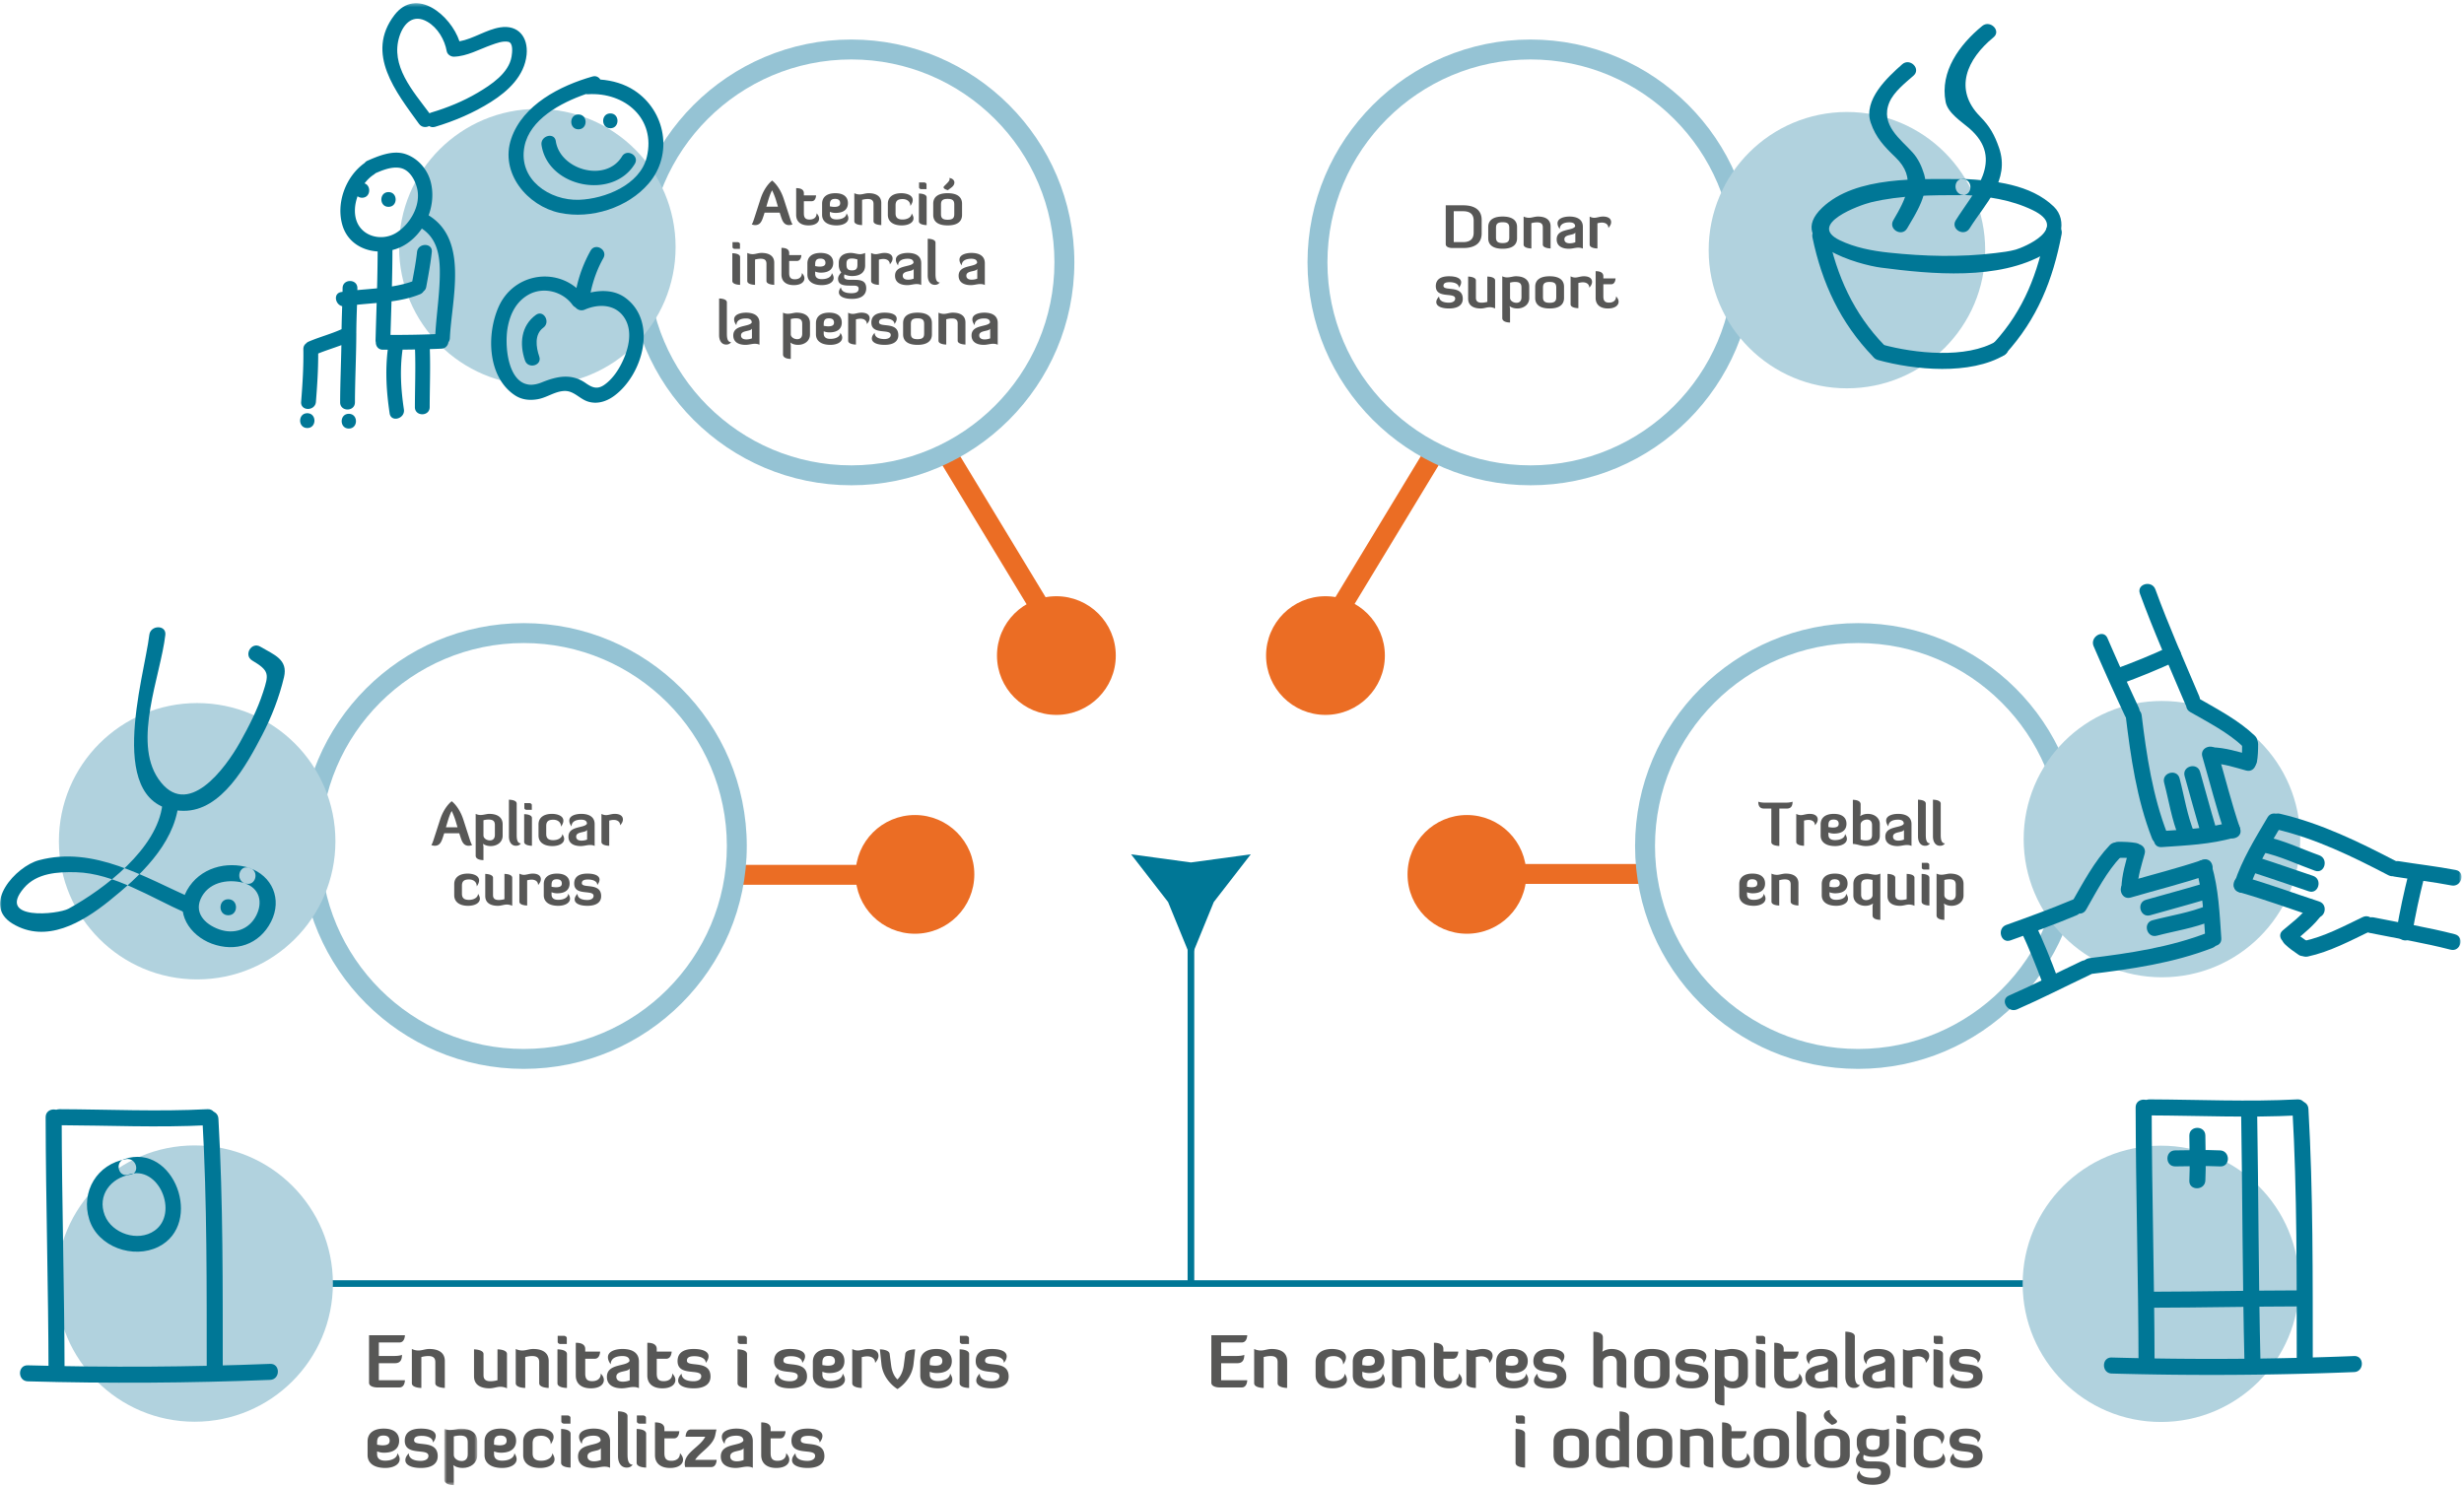
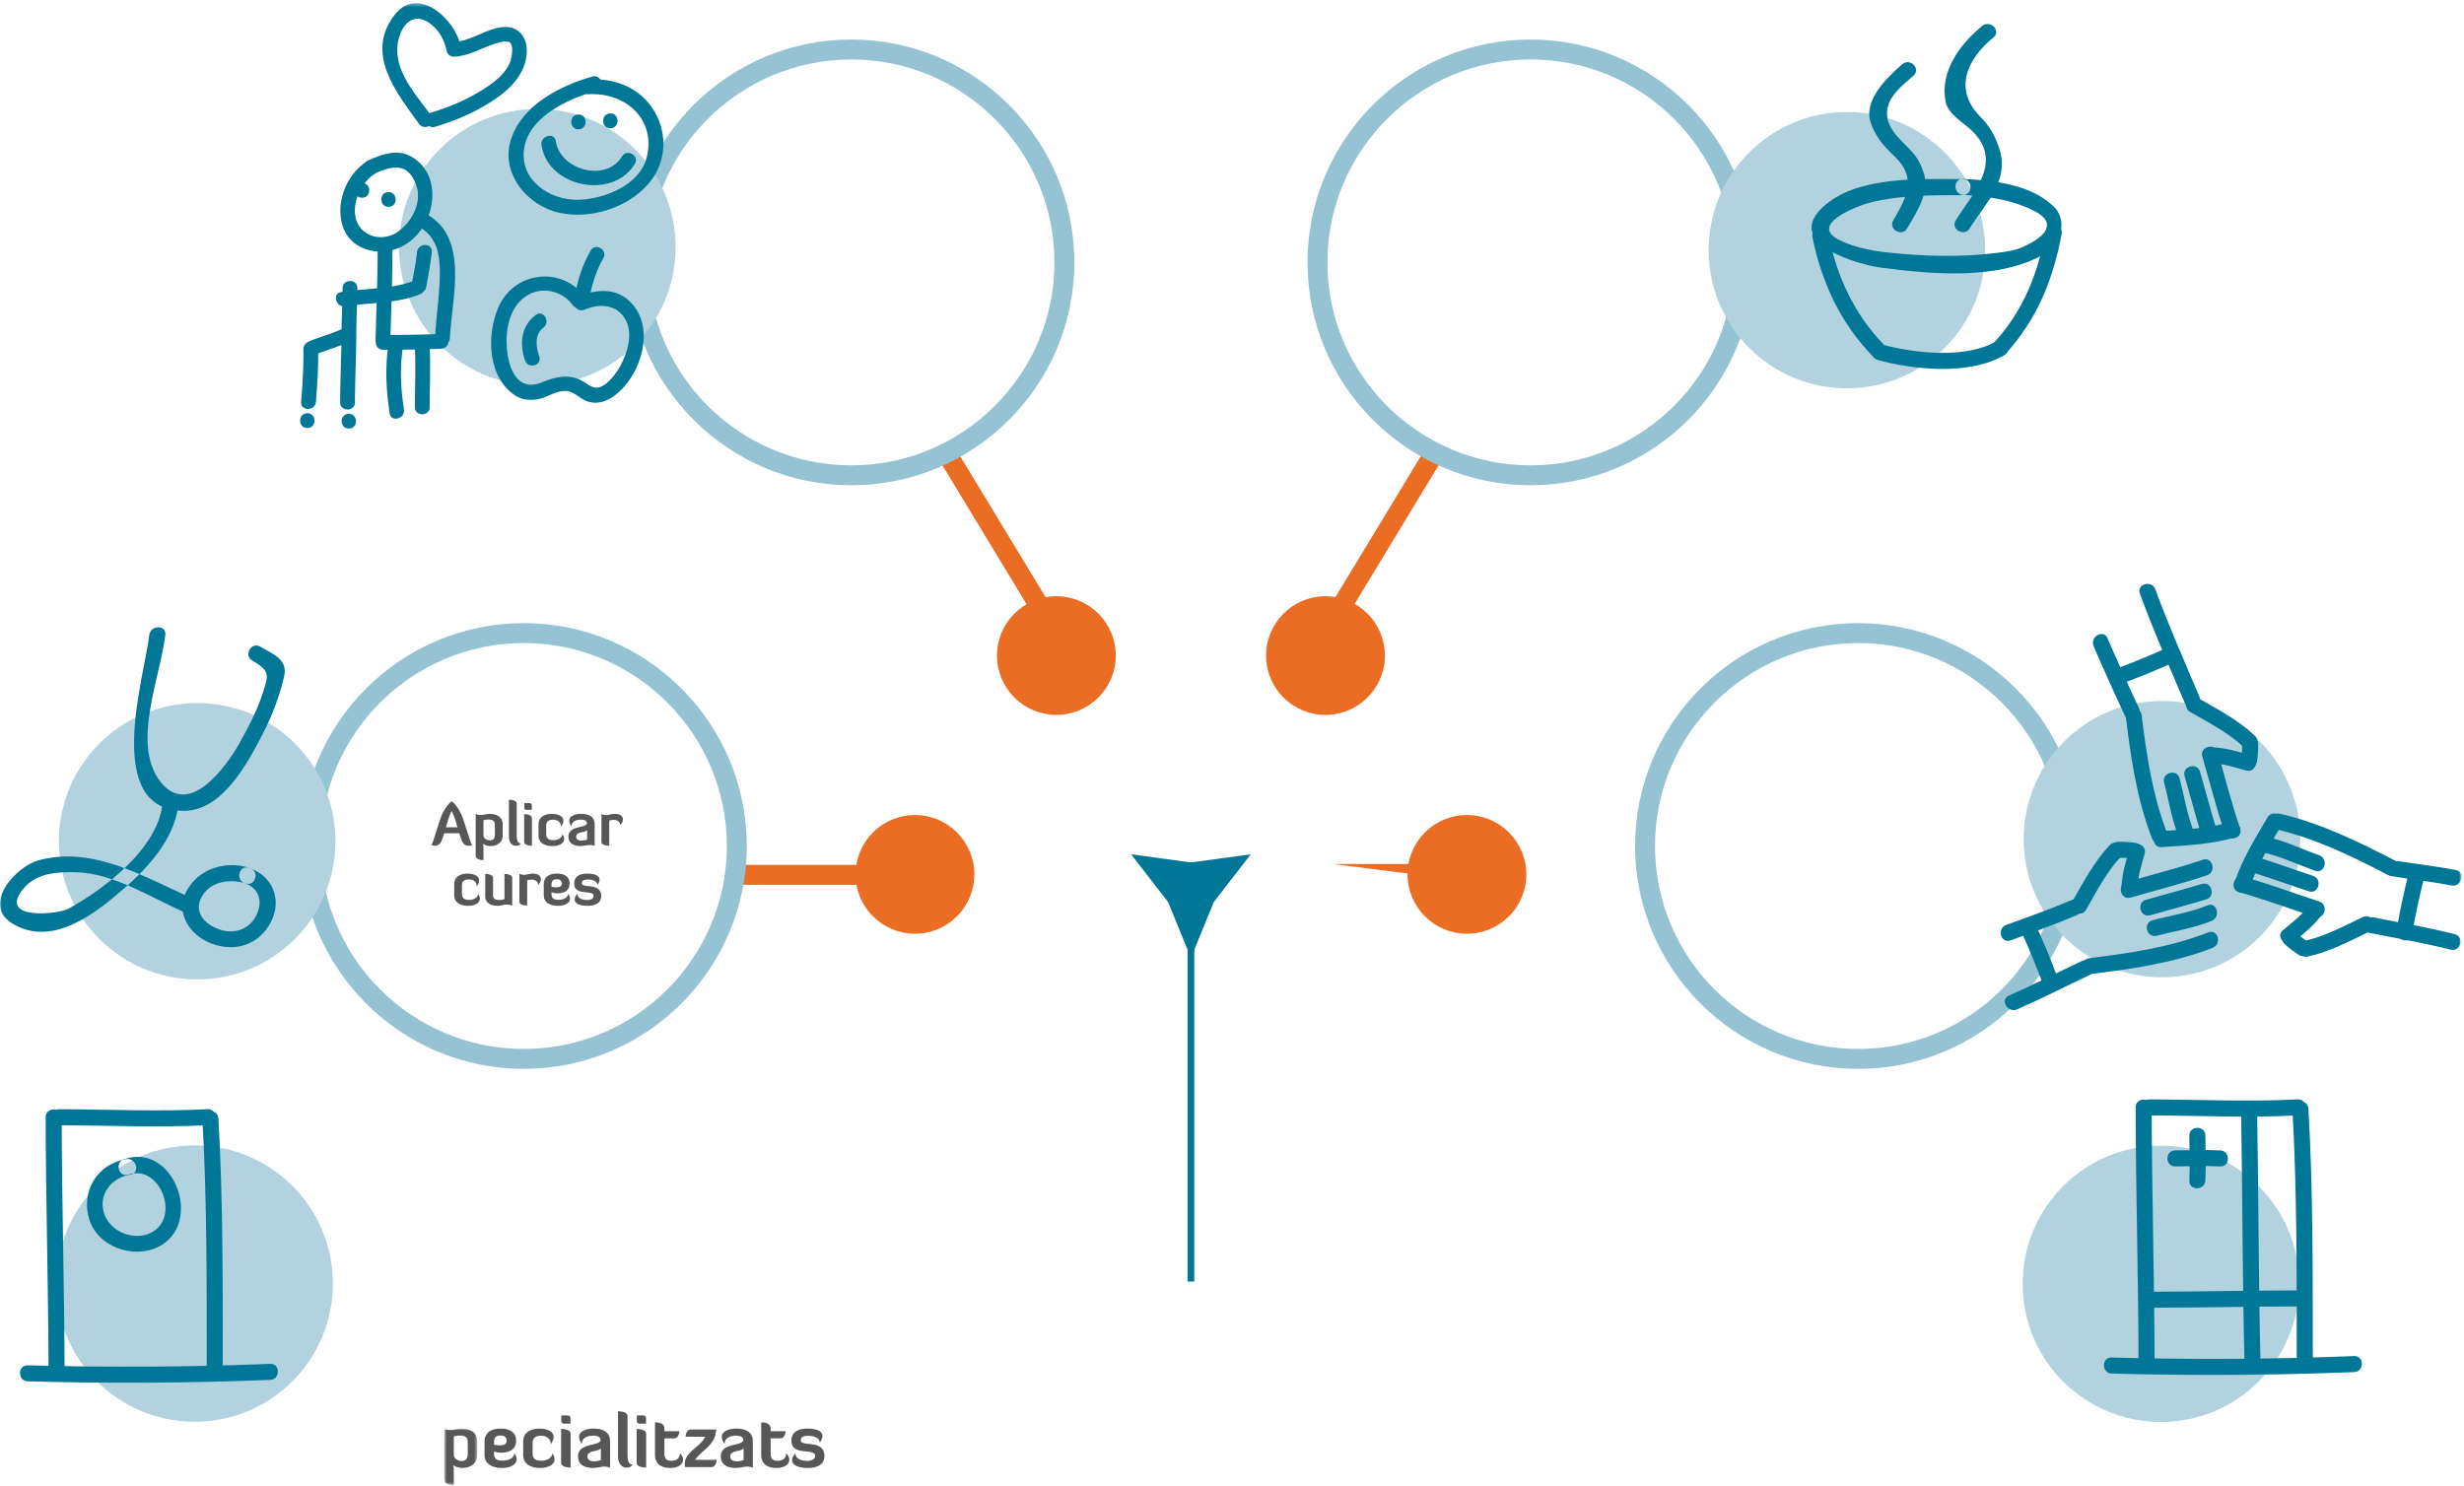
<svg xmlns="http://www.w3.org/2000/svg" xmlns:xlink="http://www.w3.org/1999/xlink" width="721" height="435" viewBox="0 0 721 435">
  <defs>
    <path id="a" d="M.742.94h9.643v16.54H.742z" />
    <path id="c" d="M0 434.058h720.285V.352H0z" />
  </defs>
  <g fill="none" fill-rule="evenodd">
-     <path fill="#007796" d="M85.745 376.634h525.474v-1.942H85.745z" />
    <g transform="translate(0 .59)">
-       <path fill="#575756" d="M224.783 58.07l-.54 1.82h3.393l-.544-1.82c-.435-1.467-1.153-2.953-1.153-2.953-.281.435-.717 1.486-1.156 2.954m4.55-.455l1.486 4.6c.42 1.31.735 2.36 1.085 2.884 0 0-.577.192-.98.192-1.644 0-2.046-1.416-2.483-2.729l-.298-.924h-4.41l-.295.924c-.439 1.313-.841 2.73-2.485 2.73-.405 0-.982-.193-.982-.193.352-.525.667-1.573 1.087-2.884l1.486-4.6c1.172-3.602 3.133-5.176 3.395-5.35.26.174 2.222 1.748 3.394 5.35M232.969 54.47c.452 0 2.256 0 2.256 1.485v.63h3.568s-.018 1.714-1.294 1.714h-2.274v3.514c0 1.17.332 1.853 1.663 1.853 1.013 0 2.062-.437 2.062-1.836.473.526.737 1.014.737 1.556 0 1.068-1.015 1.993-3.115 1.993-2.292 0-3.603-1.137-3.603-3.077V54.47zM242.833 59.803c.175.035.786.157 1.312.157 1.26 0 1.697-.402 1.697-1.101 0-.734-.403-1.243-1.487-1.243-1.19 0-1.522.611-1.522 1.678v.509zm-2.275 2.5v-3.27c0-1.924 1.364-3.078 3.867-3.078 2.501 0 3.692 1.154 3.692 2.904 0 1.484-.874 2.866-3.64 2.866-.56 0-1.119-.104-1.644-.314v.63c0 1.048.63 1.59 1.942 1.59 1.733 0 2.903-.734 2.92-1.783.368.524.543.996.543 1.433 0 1.259-1.452 2.098-3.463 2.098-2.659 0-4.217-1.154-4.217-3.077zM255.602 59.103c0-.929-.44-1.451-1.679-1.451-.894 0-1.664.245-1.664.245v7.396s-2.275 0-2.275-1.137v-8.202s.684.367 1.576.367c.857 0 1.661-.367 2.608-.367 1.8 0 3.708.612 3.708 2.886v6.453s-2.274-.035-2.274-1.137v-5.053zM267.304 63.298c0 1.276-1.47 2.08-3.465 2.08-2.485 0-4.04-1.136-4.04-3.076v-3.269c0-1.907 1.452-3.078 3.953-3.078 1.364 0 3.325.472 3.325 2.012 0 .472-.212 1.049-.684 1.73 0-1.416-1.137-2.027-2.239-2.027-1.261 0-2.099.347-2.099 1.818v2.36c0 1.258.647 1.802 2.048 1.802 1.522 0 2.642-.754 2.659-1.785.365.542.542 1.014.542 1.433M268.929 52.808h1.54c.279 0 .646.262.646.506v1.453h-1.539c-.367 0-.647-.264-.647-.509v-1.45zm-.053 3.235c.14 0 2.274.018 2.274 1.136v8.113s-2.274 0-2.274-1.136v-8.113zM278.392 54.294l-1.032.77s-1.839-.42-1.067-1.191l.577-.577c.787-.786 1.207-1.276.892-1.798 1.731.227 2.011 1.765.63 2.796zm.841 5c0-1.067-.332-1.678-1.943-1.678s-1.942.611-1.942 1.678v2.746c0 1.066.33 1.68 1.942 1.68 1.61 0 1.943-.614 1.943-1.68v-2.746zm2.274 3.008c0 1.923-1.349 3.077-4.217 3.077-2.869 0-4.216-1.154-4.216-3.077v-3.27c0-1.923 1.347-3.079 4.216-3.079 2.868 0 4.217 1.156 4.217 3.079v3.27zM214.341 70.288h1.54c.28 0 .646.262.646.506v1.453h-1.539c-.367 0-.647-.264-.647-.509v-1.45zm-.052 3.235c.14 0 2.273.018 2.273 1.136v8.113s-2.273 0-2.273-1.136v-8.113zM224.276 76.583c0-.929-.437-1.451-1.679-1.451-.892 0-1.663.245-1.663.245v7.396s-2.274 0-2.274-1.137v-8.202s.682.367 1.576.367c.855 0 1.66-.367 2.606-.367 1.802 0 3.71.612 3.71 2.886v6.453s-2.276-.035-2.276-1.137v-5.053zM228.666 71.95c.453 0 2.256 0 2.256 1.485v.63h3.568s-.017 1.714-1.294 1.714h-2.274v3.514c0 1.17.333 1.853 1.664 1.853 1.012 0 2.062-.437 2.062-1.836.472.526.736 1.014.736 1.556 0 1.068-1.014 1.993-3.115 1.993-2.291 0-3.603-1.137-3.603-3.077V71.95zM238.531 77.283c.175.035.785.157 1.312.157 1.26 0 1.696-.402 1.696-1.101 0-.734-.402-1.243-1.486-1.243-1.19 0-1.522.611-1.522 1.678v.509zm-2.276 2.5v-3.27c0-1.924 1.365-3.078 3.868-3.078 2.5 0 3.692 1.154 3.692 2.904 0 1.484-.874 2.866-3.64 2.866-.56 0-1.12-.104-1.644-.314v.63c0 1.048.63 1.59 1.942 1.59 1.733 0 2.903-.734 2.92-1.783.368.524.543.996.543 1.433 0 1.259-1.452 2.098-3.463 2.098-2.659 0-4.218-1.154-4.218-3.077zM249.305 78.54c1.294 0 1.592-.61 1.592-1.696V75.36s-.787-.297-1.557-.297c-1.191 0-1.644.419-1.644 1.485v.297c0 1.086.295 1.696 1.61 1.696m-3.132.579c-.472-.457-.736-1.366-.736-2.012v-.822c0-2.08 1.731-2.851 3.5-2.851.962 0 1.87.369 2.728.369.403 0 .875-.105 1.487-.35v3.654c0 1.942-1.347 3.094-3.848 3.094-1.314 0-2.206-.488-2.206-.488a2.645 2.645 0 0 0-.103.682c0 .785.805.909 2.012.909h.577c1.854 0 3.885-.018 3.885 2.482 0 1.853-1.314 3.096-4.165 3.096-2.38 0-3.832-.754-3.832-1.907 0-.455.175-.927.594-1.469.158 1.383 1.61 1.713 3.08 1.713 1.557 0 2.1-.505 2.1-1.31 0-.822-.7-.91-1.715-.91h-.857c-1.838 0-3.447-.227-3.447-1.992 0-.701.387-1.224.946-1.888M254.9 81.636v-8.183c.527.262.962.35 1.347.35.771 0 1.539-.37 2.573-.37 1.242 0 2.361.457 2.361 1.646 0 .856-.663 1.503-.805 1.713 0-1.102-.874-1.591-1.889-1.591-.594 0-1.119.16-1.311.192v7.379s-2.276 0-2.276-1.136M267.356 78.104c-.403.926-3.201.42-3.201 1.977 0 .785.575 1.187 1.574 1.187.927 0 1.627-.313 1.627-.313v-2.851zm-.051-1.783c0-.63-.352-1.189-1.699-1.189-1.469 0-2.8.505-2.8 1.973-.507-.68-.665-1.223-.665-1.695 0-1.52 2.049-1.975 3.483-1.975 2.573 0 3.937 1.083 3.937 2.99v6.4c-.456-.229-.911-.281-1.348-.281-.875 0-1.75.314-2.746.314-1.802 0-3.57-.664-3.57-2.744 0-3.269 4.689-2.412 5.408-3.793zM271.464 69.292c.14 0 2.276.017 2.276 1.136v9.039c0 .946.017 2.607 1.242 2.607-.474.627-1.015.697-1.454.697-1.417 0-2.064-1.276-2.064-2.745V69.292zM285.966 78.104c-.402.926-3.2.42-3.2 1.977 0 .785.574 1.187 1.573 1.187.927 0 1.627-.313 1.627-.313v-2.851zm-.05-1.783c0-.63-.352-1.189-1.7-1.189-1.468 0-2.8.505-2.8 1.973-.507-.68-.664-1.223-.664-1.695 0-1.52 2.048-1.975 3.482-1.975 2.573 0 3.938 1.083 3.938 2.99v6.4c-.457-.229-.912-.281-1.35-.281-.874 0-1.748.314-2.745.314-1.802 0-3.57-.664-3.57-2.744 0-3.269 4.69-2.412 5.408-3.793zM210.422 86.772c.14 0 2.276.017 2.276 1.136v9.039c0 .946.017 2.607 1.242 2.607-.475.627-1.015.697-1.454.697-1.417 0-2.064-1.276-2.064-2.745V86.772zM220.027 95.584c-.402.926-3.2.42-3.2 1.977 0 .785.575 1.187 1.571 1.187.93 0 1.629-.313 1.629-.313v-2.851zm-.052-1.783c0-.63-.35-1.189-1.697-1.189-1.471 0-2.8.505-2.8 1.973-.51-.68-.665-1.223-.665-1.695 0-1.52 2.046-1.975 3.48-1.975 2.574 0 3.938 1.083 3.938 2.99v6.4c-.455-.229-.91-.281-1.349-.281-.874 0-1.747.314-2.746.314-1.8 0-3.57-.664-3.57-2.744 0-3.269 4.691-2.412 5.409-3.793zM231.395 97.226c0 .857.945 1.453 1.89 1.453.839 0 1.453-.491 1.453-1.627V94.22c0-1.101-.422-1.645-1.874-1.645-.787 0-1.469.211-1.469.211v4.44zm0 7.223c-.157 0-2.276.018-2.276-1.312V90.914c.455.227.93.334 1.402.334.925 0 1.819-.334 2.553-.334 2.501 0 3.938 1.101 3.938 3.044v3.358c0 1.888-1.627 3.024-3.5 3.024-1.452 0-2.257-.682-2.257-.682s.14.577.14 1.014v3.777zM241.032 94.763c.175.035.786.157 1.312.157 1.26 0 1.697-.402 1.697-1.101 0-.734-.402-1.243-1.487-1.243-1.19 0-1.522.611-1.522 1.678v.509zm-2.275 2.5v-3.27c0-1.924 1.364-3.078 3.867-3.078 2.501 0 3.693 1.154 3.693 2.904 0 1.484-.875 2.866-3.64 2.866-.56 0-1.12-.104-1.645-.314V97c0 1.048.63 1.59 1.942 1.59 1.733 0 2.903-.734 2.92-1.783.368.524.543.996.543 1.433 0 1.259-1.452 2.098-3.463 2.098-2.659 0-4.217-1.154-4.217-3.077zM248.184 99.116v-8.183c.526.262.962.35 1.346.35.772 0 1.54-.37 2.573-.37 1.242 0 2.362.457 2.362 1.646 0 .856-.663 1.503-.805 1.713 0-1.102-.874-1.591-1.889-1.591-.595 0-1.12.16-1.312.192v7.379s-2.275 0-2.275-1.136M254.97 93.818c0-1.942 1.384-2.904 3.867-2.904 2.117 0 3.551.597 3.551 1.768 0 .452-.19.979-.663 1.573 0-1.084-1.243-1.61-2.713-1.61-1.224 0-1.803.316-1.803 1.066 0 1.698 5.653-.348 5.653 3.813 0 1.732-1.331 2.814-4.025 2.814-2.205 0-3.727-.662-3.727-1.868 0-.49.227-1.016.822-1.646.037 1.486 1.592 1.818 2.905 1.818.735 0 1.802-.26 1.802-1.206 0-1.957-5.669.175-5.669-3.618M270.417 94.254c0-1.066-.333-1.678-1.944-1.678-1.609 0-1.941.612-1.941 1.678V97c0 1.067.332 1.679 1.941 1.679 1.611 0 1.944-.612 1.944-1.679v-2.746zm2.274 3.009c0 1.922-1.347 3.076-4.218 3.076-2.868 0-4.215-1.154-4.215-3.076v-3.271c0-1.923 1.347-3.078 4.215-3.078 2.87 0 4.218 1.155 4.218 3.078v3.27zM280.229 94.063c0-.929-.44-1.451-1.68-1.451-.893 0-1.663.245-1.663.245v7.396s-2.276 0-2.276-1.137v-8.202s.684.367 1.576.367c.857 0 1.662-.367 2.608-.367 1.8 0 3.708.612 3.708 2.886v6.453s-2.273-.035-2.273-1.137v-5.053zM289.742 95.584c-.402.926-3.2.42-3.2 1.977 0 .785.575 1.187 1.574 1.187.927 0 1.626-.313 1.626-.313v-2.851zm-.05-1.783c0-.63-.352-1.189-1.699-1.189-1.469 0-2.8.505-2.8 1.973-.507-.68-.665-1.223-.665-1.695 0-1.52 2.049-1.975 3.483-1.975 2.573 0 3.937 1.083 3.937 2.99v6.4c-.456-.229-.911-.281-1.348-.281-.875 0-1.75.314-2.746.314-1.802 0-3.57-.664-3.57-2.744 0-3.269 4.689-2.412 5.408-3.793zM425.386 61.23v9.04h2.728c1.734 0 3.098-.664 3.098-2.746v-3.566c0-2.08-1.364-2.727-3.098-2.727h-2.728zM424.913 72c-.175 0-1.871-.05-1.871-1.136V59.498h5.072c2.8 0 5.442.927 5.442 4.302v3.898c0 3.376-2.642 4.302-5.442 4.302h-3.2zM441.635 66.126c0-1.068-.332-1.678-1.942-1.678-1.609 0-1.941.61-1.941 1.678v2.744c0 1.067.332 1.679 1.941 1.679 1.61 0 1.942-.612 1.942-1.679v-2.744zm2.276 3.007c0 1.922-1.347 3.078-4.218 3.078-2.87 0-4.217-1.156-4.217-3.078v-3.271c0-1.923 1.347-3.077 4.217-3.077 2.87 0 4.218 1.154 4.218 3.077v3.27zM451.447 65.933c0-.927-.437-1.451-1.68-1.451-.891 0-1.663.245-1.663.245v7.397s-2.274 0-2.274-1.136v-8.202s.683.367 1.577.367c.855 0 1.66-.367 2.606-.367 1.801 0 3.71.612 3.71 2.884v6.454s-2.276-.036-2.276-1.136v-5.055zM460.963 67.454c-.403.928-3.201.421-3.201 1.977 0 .787.575 1.189 1.572 1.189.929 0 1.629-.315 1.629-.315v-2.851zm-.053-1.783c0-.63-.35-1.189-1.697-1.189-1.47 0-2.8.507-2.8 1.975-.51-.681-.665-1.223-.665-1.695 0-1.52 2.047-1.975 3.481-1.975 2.573 0 3.937 1.083 3.937 2.989v6.4c-.454-.228-.91-.28-1.348-.28-.875 0-1.748.314-2.746.314-1.8 0-3.57-.664-3.57-2.744 0-3.269 4.69-2.414 5.408-3.795zM465.159 70.987v-8.184c.524.262.962.352 1.346.352.77 0 1.54-.37 2.574-.37 1.24 0 2.359.457 2.359 1.646 0 .854-.663 1.5-.805 1.713 0-1.104-.874-1.591-1.887-1.591-.596 0-1.12.157-1.314.19v7.38s-2.273 0-2.273-1.136M420.136 83.168c0-1.94 1.384-2.902 3.867-2.902 2.117 0 3.551.595 3.551 1.766 0 .454-.19.979-.663 1.575 0-1.086-1.244-1.61-2.713-1.61-1.224 0-1.803.316-1.803 1.066 0 1.696 5.653-.348 5.653 3.813 0 1.73-1.331 2.814-4.025 2.814-2.205 0-3.727-.662-3.727-1.87 0-.49.227-1.014.822-1.644.037 1.486 1.592 1.818 2.905 1.818.735 0 1.802-.262 1.802-1.206 0-1.96-5.669.175-5.669-3.62M431.872 86.544c0 .927.44 1.451 1.68 1.451.892 0 1.663-.245 1.663-.245v-7.398s2.276 0 2.276 1.137v8.202s-.684-.368-1.576-.368c-.857 0-1.662.368-2.608.368-1.8 0-3.708-.612-3.708-2.885v-6.454s2.273.037 2.273 1.137v5.055zM441.86 86.578c0 .857.945 1.451 1.89 1.451.84 0 1.453-.49 1.453-1.626V83.57c0-1.1-.421-1.643-1.873-1.643-.787 0-1.47.21-1.47.21v4.441zm0 7.221c-.157 0-2.275.02-2.275-1.31V80.265c.455.227.929.332 1.401.332.925 0 1.82-.332 2.554-.332 2.5 0 3.937 1.101 3.937 3.042v3.358c0 1.89-1.627 3.026-3.5 3.026-1.452 0-2.256-.684-2.256-.684s.14.579.14 1.014v3.777zM455.381 83.606c0-1.068-.332-1.678-1.941-1.678-1.61 0-1.942.61-1.942 1.678v2.744c0 1.067.332 1.679 1.942 1.679 1.609 0 1.941-.612 1.941-1.679v-2.744zm2.276 3.007c0 1.922-1.347 3.078-4.217 3.078-2.87 0-4.218-1.156-4.218-3.078v-3.271c0-1.923 1.347-3.077 4.218-3.077 2.87 0 4.217 1.154 4.217 3.077v3.27zM459.577 88.467v-8.184c.525.262.962.352 1.347.352.77 0 1.539-.37 2.573-.37 1.24 0 2.36.457 2.36 1.646 0 .854-.664 1.5-.805 1.713 0-1.104-.875-1.591-1.887-1.591-.597 0-1.12.157-1.314.19v7.38s-2.274 0-2.274-1.136M466.907 78.78c.452 0 2.256 0 2.256 1.487v.63h3.568s-.018 1.712-1.294 1.712h-2.274v3.514c0 1.173.332 1.853 1.663 1.853 1.013 0 2.062-.436 2.062-1.836.473.526.737 1.014.737 1.558 0 1.066-1.015 1.993-3.115 1.993-2.292 0-3.603-1.137-3.603-3.079V78.78zM520.66 236.05v10.944s-2.344 0-2.344-1.136v-9.808h-2.152c-1.453 0-1.663-1.101-1.663-2.012 0 0 .612.28 1.941.28h6.141c1.332 0 1.944-.28 1.944-.28 0 .91-.21 2.012-1.662 2.012h-2.206zM525.607 245.806v-8.184c.527.262.962.351 1.347.351.771 0 1.539-.369 2.573-.369 1.242 0 2.361.457 2.361 1.645 0 .855-.663 1.502-.804 1.713 0-1.103-.875-1.59-1.89-1.59-.594 0-1.119.157-1.311.19v7.38s-2.276 0-2.276-1.136M535.019 241.451c.174.037.787.158 1.313.158 1.258 0 1.697-.402 1.697-1.101 0-.735-.402-1.242-1.489-1.242-1.19 0-1.521.61-1.521 1.679v.506zm-2.274 2.5v-3.269c0-1.924 1.364-3.076 3.865-3.076 2.501 0 3.693 1.152 3.693 2.902 0 1.485-.875 2.866-3.638 2.866-.56 0-1.12-.103-1.646-.314v.629c0 1.049.63 1.593 1.941 1.593 1.733 0 2.905-.735 2.923-1.783.367.522.542.994.542 1.433 0 1.257-1.452 2.098-3.465 2.098-2.659 0-4.215-1.156-4.215-3.079zM544.445 245.09c.228.104.684.28 1.471.28 1.452 0 1.872-.545 1.872-1.644v-2.834c0-1.136-.614-1.625-1.452-1.625-.946 0-1.89.594-1.89 1.45v4.372zm5.619-1.102c0 1.94-1.437 3.042-4.115 3.042-1.451 0-2.413-.577-3.778-.63v-12.904c.158 0 2.274-.02 2.274 1.311v2.467c0 .435-.138 1.014-.138 1.014s.805-.684 2.256-.684c1.872 0 3.5 1.136 3.5 3.026v3.358zM557.127 242.273c-.403.928-3.201.421-3.201 1.977 0 .787.575 1.189 1.574 1.189.927 0 1.627-.315 1.627-.315v-2.851zm-.05-1.783c0-.63-.353-1.189-1.7-1.189-1.469 0-2.8.507-2.8 1.975-.507-.681-.665-1.223-.665-1.695 0-1.52 2.049-1.975 3.483-1.975 2.573 0 3.937 1.083 3.937 2.989v6.4c-.456-.228-.911-.28-1.348-.28-.875 0-1.75.314-2.746.314-1.802 0-3.57-.664-3.57-2.744 0-3.269 4.689-2.414 5.408-3.795zM561.235 233.46c.14 0 2.276.018 2.276 1.137v9.04c0 .945.018 2.606 1.242 2.606-.474.629-1.015.699-1.454.699-1.417 0-2.064-1.276-2.064-2.747v-10.734zM565.608 233.46c.14 0 2.276.018 2.276 1.137v9.04c0 .945.017 2.606 1.242 2.606-.475.629-1.015.699-1.454.699-1.417 0-2.064-1.276-2.064-2.747v-10.734zM511.204 258.931c.175.037.787.158 1.314.158 1.257 0 1.697-.402 1.697-1.101 0-.735-.403-1.242-1.489-1.242-1.19 0-1.522.61-1.522 1.679v.506zm-2.273 2.5v-3.269c0-1.924 1.364-3.076 3.865-3.076 2.501 0 3.692 1.152 3.692 2.902 0 1.485-.874 2.866-3.638 2.866-.56 0-1.119-.103-1.646-.314v.629c0 1.049.63 1.593 1.942 1.593 1.733 0 2.905-.735 2.923-1.783.367.522.542.994.542 1.433 0 1.257-1.452 2.098-3.465 2.098-2.659 0-4.215-1.156-4.215-3.079zM523.973 258.232c0-.927-.437-1.451-1.679-1.451-.892 0-1.664.245-1.664.245v7.398s-2.273 0-2.273-1.137v-8.202s.682.367 1.576.367c.855 0 1.66-.367 2.606-.367 1.801 0 3.71.612 3.71 2.885v6.454s-2.276-.037-2.276-1.137v-5.055zM535.341 258.931c.175.037.787.158 1.314.158 1.257 0 1.696-.402 1.696-1.101 0-.735-.402-1.242-1.488-1.242-1.19 0-1.522.61-1.522 1.679v.506zm-2.274 2.5v-3.269c0-1.924 1.365-3.076 3.866-3.076 2.5 0 3.692 1.152 3.692 2.902 0 1.485-.874 2.866-3.638 2.866-.56 0-1.12-.103-1.646-.314v.629c0 1.049.63 1.593 1.942 1.593 1.733 0 2.905-.735 2.922-1.783.368.522.543.994.543 1.433 0 1.257-1.452 2.098-3.465 2.098-2.659 0-4.216-1.156-4.216-3.079zM547.935 256.955s-.684-.208-1.469-.208c-1.454 0-1.873.542-1.873 1.641v2.834c0 1.136.614 1.626 1.451 1.626.947 0 1.891-.593 1.891-1.451v-4.442zm2.274 11.663c-.157 0-2.274.02-2.274-1.31v-2.466c0-.437.14-1.015.14-1.015s-.804.683-2.258.683c-1.871 0-3.498-1.136-3.498-3.026v-3.356c0-1.942 1.436-3.043 3.937-3.043.735 0 1.627.332 2.554.332.472 0 .946-.105 1.4-.332v13.533zM554.58 261.363c0 .927.439 1.451 1.679 1.451.892 0 1.663-.245 1.663-.245v-7.398s2.276 0 2.276 1.137v8.202s-.684-.368-1.576-.368c-.857 0-1.662.368-2.608.368-1.8 0-3.708-.612-3.708-2.885v-6.454s2.274.037 2.274 1.137v5.055zM562.346 251.938h1.539c.282 0 .647.263.647.507v1.451h-1.54c-.365 0-.646-.262-.646-.507v-1.45zm-.053 3.234c.14 0 2.276.018 2.276 1.136v8.115s-2.276 0-2.276-1.136v-8.115zM568.94 261.397c0 .857.945 1.451 1.89 1.451.84 0 1.453-.49 1.453-1.626v-2.833c0-1.1-.421-1.643-1.873-1.643-.787 0-1.47.21-1.47.21v4.441zm0 7.221c-.157 0-2.275.02-2.275-1.31v-12.223c.455.227.929.332 1.401.332.925 0 1.82-.332 2.554-.332 2.501 0 3.937 1.101 3.937 3.041v3.359c0 1.89-1.626 3.026-3.5 3.026-1.452 0-2.256-.684-2.256-.684s.14.579.14 1.014v3.777zM357.325 398.379v4.978h7.634c0 .13-.045 2.115-1.606 2.115h-6.563s-2.332 0-2.332-1.387v-13.89h10.5s0 2.116-1.605 2.116h-6.028v3.953h4.404c1.838 0 2.373-.342 2.373-.342 0 1.111-.257 2.457-2.033 2.457h-4.744zM373.85 398.058c0-1.132-.533-1.773-2.053-1.773-1.09 0-2.03.3-2.03.3v9.038s-2.78 0-2.78-1.388v-10.022s.832.448 1.924.448c1.048 0 2.031-.448 3.187-.448 2.2 0 4.532.747 4.532 3.525v7.885s-2.78-.042-2.78-1.388v-6.177zM394.136 403.187c0 1.56-1.796 2.542-4.233 2.542-3.036 0-4.938-1.388-4.938-3.76v-3.997c0-2.328 1.774-3.76 4.833-3.76 1.665 0 4.06.577 4.06 2.459 0 .575-.255 1.282-.832 2.113 0-1.728-1.392-2.478-2.736-2.478-1.54 0-2.568.43-2.568 2.224v2.884c0 1.538.791 2.2 2.501 2.2 1.86 0 3.228-.918 3.252-2.179.449.66.66 1.237.66 1.752M398.626 398.914c.212.04.96.192 1.601.192 1.541 0 2.076-.491 2.076-1.348 0-.897-.492-1.517-1.817-1.517-1.454 0-1.86.75-1.86 2.053v.62zm-2.781 3.055v-3.995c0-2.35 1.67-3.762 4.724-3.762 3.06 0 4.513 1.412 4.513 3.546 0 1.818-1.07 3.506-4.449 3.506a5.416 5.416 0 0 1-2.007-.385v.77c0 1.281.77 1.944 2.373 1.944 2.116 0 3.548-.898 3.57-2.18.449.641.66 1.218.66 1.752 0 1.539-1.772 2.564-4.23 2.564-3.25 0-5.154-1.41-5.154-3.76zM414.23 398.058c0-1.132-.534-1.773-2.054-1.773-1.088 0-2.031.3-2.031.3v9.038s-2.777 0-2.777-1.388v-10.022s.834.448 1.924.448c1.047 0 2.03-.448 3.185-.448 2.202 0 4.532.747 4.532 3.525v7.885s-2.779-.042-2.779-1.388v-6.177zM419.593 392.397c.558 0 2.76 0 2.76 1.816v.769h4.36s-.02 2.094-1.581 2.094h-2.78v4.294c0 1.431.407 2.264 2.032 2.264 1.242 0 2.524-.532 2.524-2.24.577.638.896 1.238.896 1.899 0 1.303-1.238 2.435-3.803 2.435-2.803 0-4.408-1.389-4.408-3.758v-9.573zM429.086 404.234v-9.999c.642.32 1.176.426 1.648.426.939 0 1.88-.449 3.143-.449 1.518 0 2.884.556 2.884 2.008 0 1.047-.813 1.838-.984 2.094 0-1.344-1.066-1.944-2.306-1.944-.73 0-1.37.192-1.606.235v9.018s-2.779 0-2.779-1.389M440.587 398.914c.214.04.964.192 1.604.192 1.539 0 2.075-.491 2.075-1.348 0-.897-.491-1.517-1.819-1.517-1.453 0-1.86.75-1.86 2.053v.62zm-2.779 3.055v-3.995c0-2.35 1.668-3.762 4.727-3.762 3.055 0 4.508 1.412 4.508 3.546 0 1.818-1.069 3.506-4.444 3.506-.684 0-1.37-.128-2.012-.385v.77c0 1.281.77 1.944 2.375 1.944 2.117 0 3.549-.898 3.57-2.18.447.641.663 1.218.663 1.752 0 1.539-1.776 2.564-4.233 2.564-3.251 0-5.154-1.41-5.154-3.76zM448.69 397.759c0-2.372 1.688-3.547 4.724-3.547 2.588 0 4.341.727 4.341 2.158 0 .555-.235 1.196-.812 1.923 0-1.323-1.518-1.964-3.314-1.964-1.498 0-2.204.383-2.204 1.303 0 2.073 6.907-.429 6.907 4.658 0 2.115-1.624 3.44-4.918 3.44-2.694 0-4.554-.812-4.554-2.287 0-.598.278-1.239 1.003-2.008.045 1.816 1.947 2.222 3.55 2.222.9 0 2.202-.32 2.202-1.476 0-2.39-6.926.216-6.926-4.422M469.02 405.622s-2.78 0-2.78-1.388V389.19c.15 0 2.78-.064 2.78 1.603v2.971c0 .532-.17 1.282-.17 1.282s1.024-.835 2.756-.835c2.289 0 4.277 1.196 4.277 3.696v7.714s-2.78-.04-2.78-1.388v-6.006c0-1.386-.747-1.986-1.775-1.986-1.153 0-2.307.728-2.307 1.775v7.605zM485.76 398.294c0-1.304-.408-2.053-2.375-2.053s-2.373.75-2.373 2.053v3.356c0 1.301.406 2.049 2.373 2.049s2.375-.748 2.375-2.05v-3.355zm2.779 3.676c0 2.35-1.648 3.758-5.154 3.758-3.506 0-5.152-1.408-5.152-3.758v-3.997c0-2.35 1.646-3.762 5.152-3.762 3.506 0 5.154 1.412 5.154 3.762v3.997zM490.246 397.759c0-2.372 1.69-3.547 4.727-3.547 2.586 0 4.337.727 4.337 2.158 0 .555-.235 1.196-.812 1.923 0-1.323-1.518-1.964-3.313-1.964-1.497 0-2.202.383-2.202 1.303 0 2.073 6.907-.429 6.907 4.658 0 2.115-1.627 3.44-4.917 3.44-2.696 0-4.556-.812-4.556-2.287 0-.598.276-1.239 1.005-2.008.043 1.816 1.945 2.222 3.55 2.222.899 0 2.2-.32 2.2-1.476 0-2.39-6.926.216-6.926-4.422M504.59 401.926c0 1.047 1.157 1.773 2.31 1.773 1.027 0 1.775-.598 1.775-1.987v-3.463c0-1.344-.513-2.008-2.287-2.008-.962 0-1.798.258-1.798.258v5.427zm0 8.825c-.192 0-2.779.021-2.779-1.602V394.21c.556.28 1.133.406 1.71.406 1.134 0 2.226-.406 3.124-.406 3.057 0 4.808 1.348 4.808 3.718v4.103c0 2.308-1.987 3.697-4.274 3.697-1.776 0-2.76-.834-2.76-.834s.171.707.171 1.24v4.616zM513.867 390.365h1.883c.342 0 .791.32.791.62v1.773h-1.881c-.449 0-.793-.32-.793-.62v-1.773zm-.062 3.955c.17 0 2.779.021 2.779 1.388v9.914s-2.78 0-2.78-1.387v-9.915zM519.17 392.397c.555 0 2.76 0 2.76 1.816v.769h4.36s-.023 2.094-1.582 2.094h-2.779v4.294c0 1.431.406 2.264 2.031 2.264 1.24 0 2.523-.532 2.523-2.24.577.638.897 1.238.897 1.899 0 1.303-1.24 2.435-3.805 2.435-2.802 0-4.405-1.389-4.405-3.758v-9.573zM534.948 399.917c-.493 1.133-3.914.515-3.914 2.414 0 .962.708 1.453 1.926 1.453 1.133 0 1.988-.384 1.988-.384v-3.483zm-.064-2.179c0-.77-.43-1.453-2.075-1.453-1.796 0-3.42.62-3.42 2.414-.62-.833-.813-1.495-.813-2.072 0-1.859 2.5-2.416 4.254-2.416 3.142 0 4.812 1.326 4.812 3.655v7.822c-.556-.28-1.114-.342-1.646-.342-1.071 0-2.14.382-3.357.382-2.203 0-4.364-.812-4.364-3.352 0-3.997 5.733-2.95 6.61-4.638zM539.97 389.148c.17 0 2.779.023 2.779 1.39v11.046c0 1.153.021 3.183 1.518 3.183-.577.769-1.24.855-1.773.855-1.733 0-2.524-1.558-2.524-3.355v-13.12zM551.706 399.917c-.49 1.133-3.912.515-3.912 2.414 0 .962.706 1.453 1.926 1.453a5.314 5.314 0 0 0 1.986-.384v-3.483zm-.064-2.179c0-.77-.425-1.453-2.073-1.453-1.794 0-3.419.62-3.419 2.414-.622-.833-.812-1.495-.812-2.072 0-1.859 2.5-2.416 4.252-2.416 3.144 0 4.812 1.326 4.812 3.655v7.822c-.556-.28-1.114-.342-1.648-.342-1.067 0-2.138.382-3.355.382-2.201 0-4.362-.812-4.362-3.352 0-3.997 5.73-2.95 6.605-4.638zM556.838 404.234v-9.999c.641.32 1.174.426 1.646.426.939 0 1.88-.449 3.143-.449 1.517 0 2.885.556 2.885 2.008 0 1.047-.812 1.838-.983 2.094 0-1.344-1.069-1.944-2.309-1.944-.726 0-1.368.192-1.603.235v9.018s-2.779 0-2.779-1.389M565.838 390.365h1.88c.345 0 .792.32.792.62v1.773h-1.883c-.447 0-.79-.32-.79-.62v-1.773zm-.064 3.955c.17 0 2.777.021 2.777 1.388v9.914s-2.777 0-2.777-1.387v-9.915zM570.476 397.759c0-2.372 1.689-3.547 4.726-3.547 2.587 0 4.338.727 4.338 2.158 0 .555-.235 1.196-.812 1.923 0-1.323-1.518-1.964-3.314-1.964-1.496 0-2.202.383-2.202 1.303 0 2.073 6.907-.429 6.907 4.658 0 2.115-1.626 3.44-4.917 3.44-2.695 0-4.555-.812-4.555-2.287 0-.598.276-1.239 1.005-2.008.043 1.816 1.945 2.222 3.55 2.222.898 0 2.2-.32 2.2-1.476 0-2.39-6.926.216-6.926-4.422M443.536 413.672h1.884c.342 0 .79.32.79.62v1.773h-1.88c-.45 0-.794-.32-.794-.62v-1.773zm-.062 3.954c.171 0 2.78.022 2.78 1.39v9.912s-2.78 0-2.78-1.387v-9.915zM462.116 421.6c0-1.303-.406-2.053-2.372-2.053-1.967 0-2.373.75-2.373 2.053v3.356c0 1.302.406 2.05 2.373 2.05 1.966 0 2.372-.748 2.372-2.05V421.6zm2.78 3.677c0 2.35-1.647 3.758-5.152 3.758-3.506 0-5.154-1.408-5.154-3.758v-3.997c0-2.35 1.648-3.762 5.154-3.762 3.505 0 5.152 1.412 5.152 3.762v3.997zM473.894 421.323c0-1.046-1.154-1.775-2.306-1.775-1.03 0-1.779.6-1.779 1.987v3.463c0 1.346.513 2.008 2.29 2.008.96 0 1.795-.256 1.795-.256v-5.427zm0-8.825c.195 0 2.78-.021 2.78 1.602v14.936c-.554-.278-1.132-.363-1.709-.363-1.135 0-2.225.363-3.125.363-3.055 0-4.808-1.346-4.808-3.717v-4.104c0-2.306 1.988-3.696 4.276-3.696 1.774 0 2.757.835 2.757.835s-.17-.707-.17-1.241v-4.615zM486.55 421.6c0-1.303-.407-2.053-2.373-2.053-1.965 0-2.371.75-2.371 2.053v3.356c0 1.302.406 2.05 2.37 2.05 1.967 0 2.373-.748 2.373-2.05V421.6zm2.78 3.677c0 2.35-1.646 3.758-5.153 3.758-3.506 0-5.152-1.408-5.152-3.758v-3.997c0-2.35 1.646-3.762 5.152-3.762 3.507 0 5.153 1.412 5.153 3.762v3.997zM498.542 421.365c0-1.132-.533-1.773-2.052-1.773-1.09 0-2.031.299-2.031.299v9.039s-2.78 0-2.78-1.389V417.52s.832.449 1.925.449c1.047 0 2.03-.449 3.187-.449 2.2 0 4.532.748 4.532 3.526v7.885s-2.781-.043-2.781-1.389v-6.176zM503.907 415.703c.554 0 2.758 0 2.758 1.816v.77h4.36s-.02 2.093-1.58 2.093h-2.78v4.294c0 1.432.406 2.265 2.03 2.265 1.24 0 2.523-.532 2.523-2.241.577.639.9 1.239.9 1.9 0 1.302-1.242 2.435-3.807 2.435-2.803 0-4.404-1.389-4.404-3.758v-9.574zM520.71 421.6c0-1.303-.406-2.053-2.372-2.053-1.967 0-2.373.75-2.373 2.053v3.356c0 1.302.406 2.05 2.373 2.05 1.966 0 2.373-.748 2.373-2.05V421.6zm2.78 3.677c0 2.35-1.646 3.758-5.152 3.758-3.506 0-5.154-1.408-5.154-3.758v-3.997c0-2.35 1.648-3.762 5.154-3.762 3.506 0 5.152 1.412 5.152 3.762v3.997zM525.732 412.454c.171 0 2.78.024 2.78 1.391v11.045c0 1.154.02 3.184 1.517 3.184-.577.769-1.24.854-1.772.854-1.734 0-2.525-1.557-2.525-3.354v-13.12zM538.497 421.6c0-1.303-.408-2.053-2.375-2.053-1.966 0-2.373.75-2.373 2.053v3.356c0 1.302.407 2.05 2.373 2.05 1.967 0 2.375-.748 2.375-2.05V421.6zm-1.883-7.328l.707.705c.941.938-1.306 1.453-1.306 1.453l-1.26-.94c-1.69-1.263-1.348-3.143.77-3.418-.388.639.127 1.237 1.09 2.2zm4.662 11.005c0 2.35-1.648 3.758-5.154 3.758-3.506 0-5.152-1.408-5.152-3.758v-3.997c0-2.35 1.646-3.762 5.152-3.762 3.506 0 5.154 1.412 5.154 3.762v3.997zM548.051 423.759c1.582 0 1.945-.748 1.945-2.073v-1.818s-.962-.36-1.904-.36c-1.454 0-2.008.51-2.008 1.815v.363c0 1.325.364 2.073 1.967 2.073m-3.827.705c-.579-.556-.9-1.667-.9-2.457v-1.004c0-2.545 2.119-3.485 4.28-3.485 1.174 0 2.285.451 3.333.451.492 0 1.069-.13 1.817-.427v4.465c0 2.371-1.646 3.781-4.703 3.781-1.603 0-2.696-.598-2.696-.598a3.249 3.249 0 0 0-.126.833c0 .962.983 1.111 2.459 1.111h.705c2.266 0 4.746-.02 4.746 3.036 0 2.265-1.604 3.782-5.088 3.782-2.907 0-4.682-.921-4.682-2.33 0-.555.214-1.133.727-1.796.19 1.688 1.967 2.094 3.76 2.094 1.905 0 2.568-.618 2.568-1.602 0-1.004-.855-1.11-2.095-1.11h-1.048c-2.244 0-4.211-.279-4.211-2.437 0-.854.47-1.495 1.154-2.307M554.955 413.672h1.882c.344 0 .79.32.79.62v1.773h-1.883c-.447 0-.789-.32-.789-.62v-1.773zm-.064 3.954c.171 0 2.777.022 2.777 1.39v9.912s-2.777 0-2.777-1.387v-9.915zM569.193 426.494c0 1.56-1.796 2.542-4.233 2.542-3.035 0-4.938-1.389-4.938-3.76v-3.997c0-2.329 1.772-3.76 4.833-3.76 1.666 0 4.06.577 4.06 2.459 0 .575-.256 1.282-.834 2.113 0-1.729-1.39-2.478-2.736-2.478-1.537 0-2.567.429-2.567 2.223v2.885c0 1.538.793 2.2 2.501 2.2 1.86 0 3.23-.919 3.251-2.18.451.661.663 1.238.663 1.753M570.474 421.065c0-2.371 1.689-3.546 4.724-3.546 2.59 0 4.342.726 4.342 2.158 0 .555-.235 1.196-.812 1.922 0-1.322-1.518-1.963-3.314-1.963-1.498 0-2.204.382-2.204 1.303 0 2.072 6.907-.43 6.907 4.657 0 2.116-1.624 3.44-4.919 3.44-2.693 0-4.553-.812-4.553-2.286 0-.598.278-1.239 1.003-2.008.045 1.816 1.947 2.222 3.55 2.222.9 0 2.202-.32 2.202-1.476 0-2.391-6.926.215-6.926-4.423M110.853 398.379v4.978h7.634c0 .13-.045 2.115-1.603 2.115h-6.563s-2.332 0-2.332-1.387v-13.89h10.498s0 2.116-1.603 2.116h-6.03v3.953h4.405c1.838 0 2.37-.342 2.37-.342 0 1.111-.256 2.457-2.03 2.457h-4.746zM127.378 398.058c0-1.132-.533-1.773-2.052-1.773-1.09 0-2.031.3-2.031.3v9.038s-2.78 0-2.78-1.388v-10.022s.835.448 1.925.448c1.047 0 2.03-.448 3.187-.448 2.202 0 4.532.747 4.532 3.525v7.885s-2.781-.042-2.781-1.388v-6.177zM141.486 401.884c0 1.132.535 1.773 2.055 1.773 1.088 0 2.03-.299 2.03-.299v-9.039s2.778 0 2.778 1.389v10.022s-.83-.449-1.922-.449c-1.048 0-2.033.449-3.188.449-2.2 0-4.532-.748-4.532-3.525v-7.886s2.78.043 2.78 1.389v6.176zM157.778 398.058c0-1.132-.535-1.773-2.055-1.773-1.088 0-2.03.3-2.03.3v9.038s-2.778 0-2.778-1.388v-10.022s.832.448 1.924.448c1.048 0 2.031-.448 3.186-.448 2.2 0 4.532.747 4.532 3.525v7.885s-2.78-.042-2.78-1.388v-6.177zM163.183 390.365h1.883c.342 0 .79.32.79.62v1.773h-1.88c-.45 0-.793-.32-.793-.62v-1.773zm-.062 3.955c.17 0 2.779.021 2.779 1.388v9.914s-2.78 0-2.78-1.387v-9.915zM168.485 392.397c.556 0 2.76 0 2.76 1.816v.769h4.36s-.022 2.094-1.581 2.094h-2.78v4.294c0 1.431.407 2.264 2.032 2.264 1.24 0 2.522-.532 2.522-2.24.577.638.898 1.238.898 1.899 0 1.303-1.24 2.435-3.805 2.435-2.802 0-4.406-1.389-4.406-3.758v-9.573zM184.264 399.917c-.494 1.133-3.914.515-3.914 2.414 0 .962.707 1.453 1.926 1.453 1.133 0 1.988-.384 1.988-.384v-3.483zm-.064-2.179c0-.77-.43-1.453-2.076-1.453-1.795 0-3.42.62-3.42 2.414-.62-.833-.813-1.495-.813-2.072 0-1.859 2.502-2.416 4.255-2.416 3.142 0 4.811 1.326 4.811 3.655v7.822c-.555-.28-1.113-.342-1.646-.342-1.07 0-2.14.382-3.356.382-2.204 0-4.365-.812-4.365-3.352 0-3.997 5.733-2.95 6.61-4.638zM189.415 392.397c.554 0 2.757 0 2.757 1.816v.769h4.361s-.021 2.094-1.58 2.094h-2.78v4.294c0 1.431.406 2.264 2.03 2.264 1.24 0 2.523-.532 2.523-2.24.577.638.9 1.238.9 1.899 0 1.303-1.242 2.435-3.808 2.435-2.802 0-4.403-1.389-4.403-3.758v-9.573zM198.264 397.759c0-2.372 1.69-3.547 4.725-3.547 2.588 0 4.341.727 4.341 2.158 0 .555-.235 1.196-.812 1.923 0-1.323-1.518-1.964-3.314-1.964-1.498 0-2.203.383-2.203 1.303 0 2.073 6.906-.429 6.906 4.658 0 2.115-1.624 3.44-4.918 3.44-2.694 0-4.554-.812-4.554-2.287 0-.598.278-1.239 1.003-2.008.045 1.816 1.947 2.222 3.55 2.222.9 0 2.203-.32 2.203-1.476 0-2.39-6.927.216-6.927-4.422M215.878 390.365h1.883c.342 0 .791.32.791.62v1.773h-1.88c-.45 0-.794-.32-.794-.62v-1.773zm-.062 3.955c.171 0 2.78.021 2.78 1.388v9.914s-2.78 0-2.78-1.387v-9.915zM226.504 397.759c0-2.372 1.69-3.547 4.725-3.547 2.588 0 4.341.727 4.341 2.158 0 .555-.235 1.196-.812 1.923 0-1.323-1.518-1.964-3.314-1.964-1.498 0-2.203.383-2.203 1.303 0 2.073 6.907-.429 6.907 4.658 0 2.115-1.625 3.44-4.92 3.44-2.693 0-4.553-.812-4.553-2.287 0-.598.278-1.239 1.003-2.008.045 1.816 1.947 2.222 3.55 2.222.9 0 2.203-.32 2.203-1.476 0-2.39-6.927.216-6.927-4.422M240.636 398.914c.214.04.962.192 1.603.192 1.54 0 2.074-.491 2.074-1.348 0-.897-.49-1.517-1.817-1.517-1.454 0-1.86.75-1.86 2.053v.62zm-2.781 3.055v-3.995c0-2.35 1.67-3.762 4.726-3.762 3.057 0 4.51 1.412 4.51 3.546 0 1.818-1.068 3.506-4.446 3.506a5.426 5.426 0 0 1-2.01-.385v.77c0 1.281.77 1.944 2.376 1.944 2.114 0 3.548-.898 3.568-2.18.449.641.662 1.218.662 1.752 0 1.539-1.774 2.564-4.23 2.564-3.252 0-5.156-1.41-5.156-3.76zM249.38 404.234v-9.999c.64.32 1.173.426 1.645.426.939 0 1.88-.449 3.143-.449 1.517 0 2.886.556 2.886 2.008 0 1.047-.813 1.838-.984 2.094 0-1.344-1.069-1.944-2.309-1.944-.726 0-1.368.192-1.603.235v9.018s-2.779 0-2.779-1.389M267.316 398.529c-.515 4.978-4.66 7.394-4.705 7.413-.041-.02-4.212-2.435-4.703-7.413l-.447-4.21s2.691 0 2.862 1.345l.428 3.25c.365 3.097 1.86 4.208 1.86 4.208s1.498-1.237 1.86-4.209l.43-3.25c.147-1.343 2.883-1.343 2.883-1.343l-.468 4.209zM272.06 398.914c.214.04.962.192 1.604.192 1.539 0 2.073-.491 2.073-1.348 0-.897-.49-1.517-1.817-1.517-1.454 0-1.86.75-1.86 2.053v.62zm-2.78 3.055v-3.995c0-2.35 1.669-3.762 4.726-3.762s4.51 1.412 4.51 3.546c0 1.818-1.069 3.506-4.446 3.506a5.426 5.426 0 0 1-2.01-.385v.77c0 1.281.77 1.944 2.375 1.944 2.115 0 3.549-.898 3.568-2.18.45.641.663 1.218.663 1.752 0 1.539-1.774 2.564-4.23 2.564-3.252 0-5.157-1.41-5.157-3.76zM280.866 390.365h1.881c.344 0 .793.32.793.62v1.773h-1.883c-.447 0-.79-.32-.79-.62v-1.773zm-.062 3.955c.171 0 2.777.021 2.777 1.388v9.914s-2.777 0-2.777-1.387v-9.915zM285.506 397.759c0-2.372 1.69-3.547 4.725-3.547 2.587 0 4.34.727 4.34 2.158 0 .555-.236 1.196-.813 1.923 0-1.323-1.518-1.964-3.313-1.964-1.497 0-2.202.383-2.202 1.303 0 2.073 6.905-.429 6.905 4.658 0 2.115-1.625 3.44-4.917 3.44-2.694 0-4.554-.812-4.554-2.287 0-.598.276-1.239 1.003-2.008.045 1.816 1.946 2.222 3.55 2.222.899 0 2.203-.32 2.203-1.476 0-2.39-6.927.216-6.927-4.422M110.34 422.22c.215.041.963.193 1.604.193 1.54 0 2.074-.492 2.074-1.348 0-.897-.49-1.517-1.817-1.517-1.454 0-1.86.75-1.86 2.053v.62zm-2.78 3.056v-3.996c0-2.35 1.67-3.762 4.726-3.762 3.057 0 4.51 1.412 4.51 3.547 0 1.818-1.068 3.506-4.446 3.506a5.426 5.426 0 0 1-2.01-.385v.77c0 1.281.77 1.943 2.376 1.943 2.114 0 3.548-.897 3.568-2.179.449.641.662 1.218.662 1.752 0 1.538-1.774 2.564-4.23 2.564-3.252 0-5.156-1.41-5.156-3.76zM118.443 421.065c0-2.371 1.689-3.546 4.724-3.546 2.587 0 4.34.726 4.34 2.158 0 .555-.235 1.196-.813 1.922 0-1.322-1.517-1.963-3.313-1.963-1.496 0-2.202.382-2.202 1.303 0 2.072 6.905-.43 6.905 4.657 0 2.116-1.625 3.44-4.917 3.44-2.693 0-4.553-.812-4.553-2.286 0-.598.276-1.239 1.003-2.008.044 1.816 1.945 2.222 3.55 2.222.898 0 2.202-.32 2.202-1.476 0-2.391-6.926.215-6.926-4.423" />
      <g transform="translate(129.264 416.578)">
        <mask id="b" fill="#fff">
          <use xlink:href="#a" />
        </mask>
        <path fill="#575756" d="M3.523 8.655c0 1.047 1.154 1.773 2.306 1.773 1.029 0 1.777-.598 1.777-1.987V4.978c0-1.344-.513-2.008-2.288-2.008-.962 0-1.795.258-1.795.258v5.427zm0 8.825c-.195 0-2.781.022-2.781-1.602V.94c.555.28 1.133.406 1.71.406 1.135 0 2.225-.406 3.123-.406 3.057 0 4.81 1.348 4.81 3.718v4.104c0 2.307-1.988 3.696-4.278 3.696-1.772 0-2.755-.834-2.755-.834s.17.707.17 1.24v4.616z" mask="url(#b)" />
      </g>
      <path fill="#575756" d="M144.565 422.22c.212.041.962.193 1.601.193 1.541 0 2.078-.492 2.078-1.348 0-.897-.494-1.517-1.82-1.517-1.453 0-1.86.75-1.86 2.053v.62zm-2.78 3.056v-3.996c0-2.35 1.668-3.762 4.725-3.762 3.057 0 4.51 1.412 4.51 3.547 0 1.818-1.068 3.506-4.446 3.506a5.418 5.418 0 0 1-2.01-.385v.77c0 1.281.77 1.943 2.374 1.943 2.118 0 3.548-.897 3.572-2.179.447.641.66 1.218.66 1.752 0 1.538-1.774 2.564-4.232 2.564-3.25 0-5.152-1.41-5.152-3.76zM162.264 426.494c0 1.56-1.796 2.542-4.233 2.542-3.035 0-4.938-1.389-4.938-3.76v-3.997c0-2.329 1.774-3.76 4.833-3.76 1.666 0 4.06.577 4.06 2.459 0 .575-.254 1.282-.832 2.113 0-1.729-1.391-2.478-2.736-2.478-1.54 0-2.567.429-2.567 2.223v2.885c0 1.538.79 2.2 2.501 2.2 1.86 0 3.228-.919 3.251-2.18.45.661.661 1.238.661 1.753M164.251 413.672h1.881c.344 0 .793.32.793.62v1.773h-1.883c-.447 0-.79-.32-.79-.62v-1.773zm-.062 3.954c.171 0 2.777.022 2.777 1.39v9.912s-2.777 0-2.777-1.387v-9.915zM175.818 423.224c-.493 1.132-3.914.515-3.914 2.414 0 .961.708 1.453 1.926 1.453 1.133 0 1.988-.385 1.988-.385v-3.482zm-.064-2.18c0-.768-.43-1.452-2.075-1.452-1.796 0-3.42.62-3.42 2.414-.62-.833-.813-1.495-.813-2.072 0-1.859 2.501-2.416 4.254-2.416 3.143 0 4.812 1.326 4.812 3.655v7.821c-.556-.28-1.114-.342-1.646-.342-1.07 0-2.14.383-3.356.383-2.204 0-4.365-.812-4.365-3.352 0-3.997 5.733-2.95 6.61-4.638zM180.84 412.454c.171 0 2.78.024 2.78 1.391v11.045c0 1.154.02 3.184 1.517 3.184-.577.769-1.24.854-1.772.854-1.734 0-2.525-1.557-2.525-3.354v-13.12zM186.355 413.672h1.884c.342 0 .789.32.789.62v1.773h-1.882c-.449 0-.79-.32-.79-.62v-1.773zm-.064 3.954c.171 0 2.78.022 2.78 1.39v9.912s-2.78 0-2.78-1.387v-9.915zM191.658 415.703c.554 0 2.758 0 2.758 1.816v.77h4.36s-.02 2.093-1.58 2.093h-2.78v4.294c0 1.432.406 2.265 2.03 2.265 1.24 0 2.523-.532 2.523-2.241.577.639.9 1.239.9 1.9 0 1.302-1.242 2.435-3.807 2.435-2.803 0-4.404-1.389-4.404-3.758v-9.574zM200.616 419.891s0-2.117 1.601-2.117h7.44c-.189.641-.276 1.306-.447 1.968-.791 2.884-4.257 4.593-5.815 6.922h6.306s0 2.115-1.603 2.115h-7.61c-.13-.577-.13-.748-.13-.917 0-3.441 4.531-4.958 6.008-7.97h-5.75zM217.59 423.224c-.493 1.132-3.914.515-3.914 2.414 0 .961.708 1.453 1.926 1.453 1.133 0 1.988-.385 1.988-.385v-3.482zm-.064-2.18c0-.768-.43-1.452-2.075-1.452-1.796 0-3.42.62-3.42 2.414-.62-.833-.813-1.495-.813-2.072 0-1.859 2.501-2.416 4.254-2.416 3.142 0 4.812 1.326 4.812 3.655v7.821c-.556-.28-1.114-.342-1.646-.342-1.071 0-2.14.383-3.357.383-2.203 0-4.364-.812-4.364-3.352 0-3.997 5.733-2.95 6.61-4.638zM222.741 415.703c.554 0 2.758 0 2.758 1.816v.77h4.36s-.02 2.093-1.58 2.093h-2.78v4.294c0 1.432.406 2.265 2.03 2.265 1.24 0 2.523-.532 2.523-2.241.577.639.9 1.239.9 1.9 0 1.302-1.242 2.435-3.807 2.435-2.803 0-4.404-1.389-4.404-3.758v-9.574zM231.59 421.065c0-2.371 1.69-3.546 4.725-3.546 2.589 0 4.342.726 4.342 2.158 0 .555-.236 1.196-.813 1.922 0-1.322-1.518-1.963-3.313-1.963-1.499 0-2.204.382-2.204 1.303 0 2.072 6.907-.43 6.907 4.657 0 2.116-1.625 3.44-4.919 3.44-2.694 0-4.553-.812-4.553-2.286 0-.598.278-1.239 1.002-2.008.045 1.816 1.948 2.222 3.551 2.222.9 0 2.202-.32 2.202-1.476 0-2.391-6.926.215-6.926-4.423M131.026 239.72l-.543 1.82h3.395l-.544-1.82c-.437-1.469-1.154-2.954-1.154-2.954-.28.437-.717 1.485-1.154 2.954m4.549-.453l1.485 4.598c.421 1.312.736 2.361 1.086 2.884 0 0-.577.194-.98.194-1.643 0-2.046-1.418-2.483-2.729l-.297-.926h-4.41l-.297.926c-.438 1.311-.84 2.729-2.484 2.729-.404 0-.981-.194-.981-.194.351-.523.666-1.572 1.084-2.884l1.489-4.598c1.172-3.603 3.13-5.176 3.393-5.35.262.174 2.223 1.747 3.395 5.35M141.468 243.917c0 .857.944 1.451 1.889 1.451.84 0 1.451-.49 1.451-1.626v-2.833c0-1.1-.42-1.643-1.871-1.643-.787 0-1.47.21-1.47.21v4.441zm0 7.221c-.16 0-2.276.02-2.276-1.31v-12.223a3.11 3.11 0 0 0 1.4.332c.926 0 1.82-.332 2.553-.332 2.503 0 3.939 1.101 3.939 3.041v3.359c0 1.89-1.627 3.026-3.5 3.026-1.452 0-2.256-.684-2.256-.684s.14.579.14 1.014v3.777zM148.917 233.46c.14 0 2.275.018 2.275 1.137v9.04c0 .945.016 2.606 1.242 2.606-.474.629-1.014.699-1.453.699-1.417 0-2.064-1.276-2.064-2.747v-10.734zM153.43 234.458h1.539c.282 0 .647.263.647.507v1.451h-1.54c-.367 0-.646-.262-.646-.507v-1.45zm-.053 3.234c.14 0 2.276.018 2.276 1.136v8.115s-2.276 0-2.276-1.136v-8.115zM165.08 244.949c0 1.276-1.469 2.08-3.464 2.08-2.484 0-4.04-1.136-4.04-3.078v-3.269c0-1.905 1.45-3.077 3.952-3.077 1.366 0 3.325.472 3.325 2.01 0 .473-.21 1.05-.684 1.733 0-1.418-1.137-2.03-2.239-2.03-1.26 0-2.098.35-2.098 1.818v2.362c0 1.257.649 1.8 2.046 1.8 1.524 0 2.643-.751 2.66-1.782.368.542.543 1.014.543 1.433M171.795 242.273c-.402.928-3.199.421-3.199 1.977 0 .787.575 1.189 1.572 1.189.93 0 1.627-.315 1.627-.315v-2.851zm-.05-1.783c0-.63-.352-1.189-1.699-1.189-1.47 0-2.798.507-2.798 1.975-.51-.681-.665-1.223-.665-1.695 0-1.52 2.046-1.975 3.48-1.975 2.574 0 3.938 1.083 3.938 2.989v6.4c-.457-.228-.912-.28-1.349-.28-.874 0-1.749.314-2.746.314-1.8 0-3.57-.664-3.57-2.744 0-3.269 4.69-2.414 5.409-3.795zM175.993 245.806v-8.184c.525.262.96.351 1.347.351.77 0 1.537-.369 2.571-.369 1.242 0 2.361.457 2.361 1.645 0 .855-.662 1.502-.804 1.713 0-1.103-.875-1.59-1.887-1.59-.597 0-1.12.157-1.314.19v7.38s-2.274 0-2.274-1.136M140.42 262.429c0 1.276-1.47 2.08-3.465 2.08-2.484 0-4.04-1.136-4.04-3.078v-3.269c0-1.905 1.451-3.077 3.952-3.077 1.367 0 3.326.472 3.326 2.01 0 .473-.21 1.05-.685 1.733 0-1.418-1.136-2.03-2.238-2.03-1.262 0-2.1.35-2.1 1.818v2.362c0 1.257.65 1.8 2.047 1.8 1.524 0 2.643-.751 2.66-1.782.368.542.543 1.014.543 1.433M144.265 261.363c0 .927.44 1.451 1.68 1.451.893 0 1.664-.245 1.664-.245v-7.398s2.274 0 2.274 1.137v8.202s-.684-.368-1.576-.368c-.857 0-1.661.368-2.608.368-1.8 0-3.708-.612-3.708-2.885v-6.454s2.274.037 2.274 1.137v5.055zM151.978 263.286v-8.184c.527.262.964.351 1.347.351.771 0 1.54-.369 2.575-.369 1.24 0 2.359.457 2.359 1.645 0 .855-.663 1.502-.805 1.713 0-1.103-.874-1.59-1.889-1.59-.594 0-1.119.157-1.311.19v7.38s-2.276 0-2.276-1.136M161.391 258.931c.175.037.785.158 1.312.158 1.257 0 1.696-.402 1.696-1.101 0-.735-.402-1.242-1.486-1.242-1.192 0-1.522.61-1.522 1.679v.506zm-2.276 2.5v-3.269c0-1.924 1.365-3.076 3.866-3.076 2.5 0 3.694 1.152 3.694 2.902 0 1.485-.876 2.866-3.64 2.866-.56 0-1.12-.103-1.644-.314v.629c0 1.049.63 1.593 1.94 1.593 1.735 0 2.905-.735 2.922-1.783.368.522.543.994.543 1.433 0 1.257-1.452 2.098-3.465 2.098-2.657 0-4.216-1.156-4.216-3.079zM168.018 257.987c0-1.94 1.382-2.902 3.866-2.902 2.116 0 3.55.595 3.55 1.766 0 .454-.19.979-.662 1.575 0-1.086-1.242-1.61-2.713-1.61-1.225 0-1.802.316-1.802 1.066 0 1.696 5.652-.348 5.652 3.813 0 1.73-1.332 2.814-4.025 2.814-2.204 0-3.726-.662-3.726-1.87 0-.49.226-1.014.82-1.644.037 1.486 1.594 1.818 2.906 1.818.734 0 1.801-.262 1.801-1.206 0-1.96-5.667.175-5.667-3.62" />
      <path fill="#EB6D24" d="M306.491 186.32l-32.017-52.846 4.988-3.02 32.016 52.846z" />
      <path fill="#EB6D24" d="M309.112 173.908c-9.595 0-17.382 7.775-17.382 17.371 0 9.599 7.787 17.36 17.382 17.36 9.596 0 17.382-7.761 17.382-17.36 0-9.596-7.786-17.37-17.382-17.37M390.218 186.32l-4.986-3.02 32.083-52.955 4.989 3.019z" />
      <path fill="#EB6D24" d="M387.852 173.908c-9.595 0-17.382 7.775-17.382 17.371 0 9.599 7.787 17.36 17.382 17.36 9.596 0 17.381-7.761 17.381-17.36 0-9.596-7.785-17.37-17.381-17.37" />
      <mask id="d" fill="#fff">
        <use xlink:href="#c" />
      </mask>
-       <path fill="#EB6D24" d="M435.707 258.1h45.653v-5.826h-45.653z" mask="url(#d)" />
+       <path fill="#EB6D24" d="M435.707 258.1v-5.826h-45.653z" mask="url(#d)" />
      <path fill="#EB6D24" d="M446.619 255.314c0-9.588-7.782-17.37-17.382-17.37-9.604 0-17.372 7.782-17.372 17.37 0 9.591 7.768 17.372 17.372 17.372 9.6 0 17.382-7.78 17.382-17.372M215.031 258.355h46.226v-5.827H215.03z" mask="url(#d)" />
      <path fill="#EB6D24" d="M250.347 255.314c0 9.591 7.78 17.372 17.382 17.372 9.604 0 17.372-7.78 17.372-17.372 0-9.588-7.768-17.37-17.372-17.37-9.603 0-17.382 7.782-17.382 17.37" mask="url(#d)" />
      <path fill="#95C3D4" d="M447.864 16.808c-32.774 0-59.437 26.647-59.437 59.399 0 32.754 26.663 59.4 59.437 59.4 32.773 0 59.436-26.646 59.436-59.4 0-32.752-26.663-59.399-59.436-59.399m0 124.627c-35.99 0-65.267-29.26-65.267-65.228 0-35.966 29.277-65.226 65.267-65.226 35.99 0 65.267 29.26 65.267 65.226 0 35.968-29.278 65.228-65.267 65.228M249.102 16.808c-32.773 0-59.437 26.647-59.437 59.399 0 32.754 26.664 59.4 59.437 59.4 32.773 0 59.437-26.646 59.437-59.4 0-32.752-26.664-59.399-59.437-59.399m0 124.627c-35.99 0-65.267-29.26-65.267-65.228 0-35.966 29.277-65.226 65.267-65.226 35.99 0 65.267 29.26 65.267 65.226 0 35.968-29.277 65.228-65.267 65.228M153.253 187.608c-32.773 0-59.437 26.647-59.437 59.401 0 32.752 26.664 59.399 59.437 59.399 32.774 0 59.437-26.647 59.437-59.399 0-32.754-26.663-59.401-59.437-59.401m0 124.627c-35.99 0-65.267-29.26-65.267-65.226 0-35.968 29.277-65.228 65.267-65.228 35.99 0 65.267 29.26 65.267 65.228 0 35.966-29.277 65.226-65.267 65.226M543.713 187.608c-32.774 0-59.437 26.647-59.437 59.401 0 32.752 26.663 59.399 59.437 59.399 32.773 0 59.436-26.647 59.436-59.399 0-32.754-26.663-59.401-59.436-59.401m0 124.627c-35.99 0-65.268-29.26-65.268-65.226 0-35.968 29.278-65.228 65.268-65.228s65.267 29.26 65.267 65.228c0 35.966-29.278 65.226-65.267 65.226" mask="url(#d)" />
      <path fill="#007796" d="M347.51 374.488h1.944V254.787h-1.944z" mask="url(#d)" />
      <path fill="#007796" d="M348.483 279.752l-6.691-16.35-10.823-13.963 17.514 2.383 17.514-2.383-10.823 13.963z" mask="url(#d)" />
      <path fill="#B1D2DE" d="M197.69 71.729c0 22.33-18.113 40.433-40.46 40.433-22.344 0-40.456-18.103-40.456-40.433 0-22.332 18.112-40.437 40.456-40.437 22.347 0 40.46 18.105 40.46 40.437" mask="url(#d)" />
      <path fill="#007796" d="M181.586 106.332c-1.131 2.131-2.66 4.186-4.627 5.617-2.157 1.568-3.677.911-5.62-.444-4.194-2.925-8.48-1.94-12.84-.171-9.529 3.869-11.113-9.974-9.914-16.245.733-3.852 2.445-7.309 5.918-9.348 4.355-2.552 10.121-1.097 13.019 2.894.243.33.53.565.841.717.616.726 1.65 1.155 2.744.677 4.175-1.817 9.212-1.598 11.75 2.628 2.515 4.197.832 9.729-1.27 13.675m1.4-19.764c-2.952-2.17-6.693-2.328-10.17-1.548.743-3.523 1.948-6.906 3.732-10.064 1.372-2.434-2.365-4.613-3.735-2.183a38.965 38.965 0 0 0-4.134 10.92c-7.216-6.02-18.614-3.76-22.751 5.462-3.61 8.057-3.302 20.638 4.757 25.954 2.033 1.342 4.357 1.546 6.7 1.129 2.644-.478 4.883-2.224 7.607-2.395 2.873-.184 4.494 2.257 6.98 3.069 2.728.891 5.443.029 7.687-1.603 8.4-6.114 12.865-21.723 3.327-28.74" mask="url(#d)" />
      <path fill="#007796" d="M156.795 91.58c-4.35 3.177-4.84 8.493-3.178 13.325.904 2.622 5.086 1.494 4.178-1.15-.938-2.72-1.49-6.482 1.182-8.438 2.227-1.63.072-5.388-2.182-3.737M149.702 15.917c-.793 4.914-6.016 8.32-9.946 10.641-4.242 2.51-8.885 4.393-13.613 5.802-.171.05-.335.12-.475.2-4.84-6.522-11.547-13.918-8.786-22.515 1.302-4.032 4.204-6.582 8.168-4.276 3.038 1.763 5.08 5.263 5.673 8.643.16.918 1.195 1.61 2.09 1.586 3.812-.091 7.44-2.175 10.964-3.424 1.479-.522 3.345-1.249 4.938-.934 1.557.305 1.15 3.224.987 4.277M146.37 7.42c-4.063.639-7.894 3.367-11.928 4.082-2.542-7.643-12.648-16.062-19.055-7.645-8.576 11.265.515 22.51 7.208 31.789.775 1.082 2.05 1.138 2.983.652.447.31 1.03.437 1.726.232 5.723-1.71 11.334-4.112 16.392-7.309 5.006-3.164 9.772-7.614 10.396-13.8.513-5.125-2.441-8.833-7.722-8.001M189.257 45.391c-1.974 8.156-12.31 12.225-19.79 12.49-8.646.308-17.914-5.929-16-15.624 1.553-7.886 10.518-12.74 17.981-15.32.188.04.385.063.608.05 10.802-.655 19.928 7.141 17.201 18.404m-3.632-19.51c-2.942-1.932-6.448-2.926-9.972-3.192-.433-.717-1.25-1.183-2.302-.884-9.451 2.69-20.373 8.25-23.749 18.16-3.428 10.049 4.71 19.752 14.212 21.749 9.146 1.925 19.891-1.48 25.993-8.602 7.272-8.484 4.962-21.229-4.182-27.23" mask="url(#d)" />
      <path fill="#007796" d="M182.01 45.185c-4.673 7.728-18.103 4.012-19.374-4.456-.418-2.752-4.583-1.579-4.173 1.15 1.854 12.372 20.841 16.148 27.287 5.49 1.448-2.392-2.297-4.567-3.74-2.184M169.258 37.247c2.789 0 2.789-4.327 0-4.327-2.791 0-2.791 4.327 0 4.327M178.591 36.936c2.791 0 2.791-4.325 0-4.325-2.79 0-2.79 4.325 0 4.325M122.903 85.524c.49-.202.841-.527 1.08-.903.35-.251.63-.647.737-1.23.626-3.395 1.263-6.78 1.63-10.212.3-2.774-4.034-2.746-4.324 0-.313 2.888-.865 5.741-1.397 8.594-1.918.684-3.916 1.14-5.953 1.47.088-3.552.152-7.106.162-10.66a13.295 13.295 0 0 0 3.408-1.377c2.084-1.207 3.839-2.916 5.191-4.905 4.145 2.75 5.183 7.158 5.255 12.102.091 6.274-.944 12.536-1.31 18.797-4.372.179-8.743.23-13.122.237l.3-9.83c2.876-.397 5.688-.998 8.343-2.083M104.238 63.77c-.662-2.152-.437-4.632.395-6.928.33.268.764.437 1.312.437 2.52 0 2.753-3.52.725-4.201.794-1.043 1.72-1.94 2.744-2.591a2.33 2.33 0 0 0 .445-.373c2.176-.95 4.708-1.971 7.122-1.571 2.771.456 4.384 3.364 5.03 5.834 1.292 4.947-1.864 10.469-5.943 13.095-4.173 2.68-10.271 1.287-11.83-3.702m21.181-1.333c1.159-3.146 1.444-6.603.605-9.816-.96-3.684-3.743-6.894-7.35-8.112-3.663-1.241-7.822.476-11.132 1.93a1.987 1.987 0 0 0-.834.663c-5.567 3.925-8.49 11.841-6.461 18.385 1.488 4.787 5.746 7.25 10.26 7.518a499.554 499.554 0 0 1-.174 10.79c-1.922.19-3.852.337-5.766.516 0-.189.008-.375.008-.564.013-2.79-4.31-2.789-4.328 0 0 .36-.014.717-.014 1.076a7.252 7.252 0 0 0-.375.055c-2.427.386-1.792 3.678.268 4.143-.072 2.243-.15 4.488-.179 6.733-3.119 1.426-6.495 2.282-9.647 3.642a2.04 2.04 0 0 0-.777.567c-.457.346-.77.89-.756 1.643.087 5.151-.245 10.277-.65 15.408-.22 2.781 4.111 2.762 4.325 0 .373-4.708.686-9.414.667-14.136 2.227-.907 4.532-1.608 6.784-2.458-.097 5.583-.348 11.163-.365 16.745-.008 2.791 4.32 2.791 4.331 0 .022-6.788.387-13.57.407-20.36 0-.056-.018-.105-.018-.161 0-.053.018-.097.018-.15.013-2.63.118-5.26.202-7.889 1.9-.196 3.822-.348 5.75-.52-.113 3.631-.227 7.265-.326 10.9-.004.22.023.419.074.607-.008 1.086.687 2.173 2.089 2.173l1.403-.001c-.754 6.277-.381 12.321.554 18.623.414 2.747 4.58 1.576 4.178-1.151-.882-5.872-1.219-11.609-.395-17.492 1.215-.01 2.434-.025 3.648-.047.202 5.623-.029 11.246-.04 16.87-.01 2.788 4.32 2.788 4.33 0 .013-5.66.242-11.319.038-16.98 1.13-.037 2.264-.076 3.4-.132 1.222-.059 1.9-.936 2.048-1.884.237-.319.394-.72.421-1.212.507-11.362 5.609-28.683-6.22-35.922M89.918 120.351c-2.792 0-2.792 4.327 0 4.327 2.789 0 2.789-4.327 0-4.327" mask="url(#d)" />
      <path fill="#007796" d="M102.07 120.514c-2.793 0-2.793 4.325 0 4.325 2.79 0 2.79-4.325 0-4.325M113.681 59.95c2.79 0 2.79-4.327 0-4.327s-2.79 4.327 0 4.327" mask="url(#d)" />
      <path fill="#B1D2DE" d="M580.895 72.626c0 22.33-18.114 40.435-40.457 40.435-22.344 0-40.46-18.105-40.46-40.435 0-22.333 18.116-40.439 40.46-40.439 22.343 0 40.457 18.106 40.457 40.44" mask="url(#d)" />
      <path fill="#007796" d="M574.304 51.833c-12.661-.008-31.234-1.036-41.105 8.367-11.205 10.67 10.941 16.722 17.166 17.532 14.871 1.936 34.492 3.817 48.035-4.077 4.515-2.63 6.784-9.7 2.585-13.762-6.794-6.579-17.483-7.653-26.512-8.128-3.026-.16-3.01 4.53 0 4.69 6.988.367 13.92 1.373 20.28 4.434 11.028 5.31-2.675 10.945-4.93 11.576-1.9.536-3.973.763-5.917 1.004-10.286 1.274-20.901.973-31.184-.12-4.88-.517-9.965-1.48-14.408-3.636-9.604-4.66 5.836-10.294 9.189-11.1 8.665-2.092 17.925-2.096 26.8-2.092 3.025.004 3.025-4.687 0-4.688" mask="url(#d)" />
      <path fill="#007796" d="M530.352 68.901c2.75 13.306 8.197 25.04 17.7 34.86 2.107 2.176 5.418-1.143 3.317-3.314-8.964-9.267-13.906-20.271-16.49-32.793-.613-2.96-5.138-1.705-4.527 1.247" mask="url(#d)" />
      <path fill="#007796" d="M549.495 104.773c10.759 2.95 27.004 4.506 37.045-1.46 2.593-1.544.24-5.6-2.369-4.05-8.817 5.24-24.01 3.568-33.43.987-2.923-.802-4.159 3.723-1.246 4.523" mask="url(#d)" />
      <path fill="#007796" d="M598.739 66.674c-2.379 12.567-6.464 23.379-15.182 32.958-2.027 2.228 1.28 5.555 3.32 3.315 9.262-10.175 13.852-21.62 16.386-35.026.558-2.956-3.964-4.216-4.524-1.247M556.607 18.229c-4.262 3.766-11.478 10.412-9.2 17.105 1.469 4.327 3.906 6.922 7.208 10.084 6.419 6.145 3.103 12.084-.615 18.47-1.527 2.619 2.529 4.98 4.05 2.37 2.506-4.302 6.643-10.484 4.976-15.839-.73-2.36-1.683-4.49-3.362-6.372-3.396-3.813-9.618-8.07-6.797-14.707 1.312-3.072 4.614-5.64 7.059-7.796 2.272-2.004-1.06-5.31-3.32-3.315M580.017 7.014c-6.606 5.41-12.43 13.314-10.699 22.22.628 3.219 4.579 5.73 6.818 7.643 10.873 9.292 1.138 18.964-3.858 27.013-1.6 2.575 2.46 4.93 4.052 2.367 4.49-7.233 11.93-14.023 8.613-23.598-1.292-3.721-2.713-6.298-5.488-9.1-7.927-7.987-3.924-16.836 3.879-23.23 2.342-1.917-.999-5.217-3.317-3.315" mask="url(#d)" />
      <path fill="#B1D2DE" d="M98.15 245.617c0 22.33-18.113 40.435-40.46 40.435-22.344 0-40.456-18.106-40.456-40.435 0-22.334 18.112-40.44 40.456-40.44 22.347 0 40.46 18.106 40.46 40.44" mask="url(#d)" />
      <path fill="#007796" d="M43.689 185.233c-1.429 12.254-13.75 51.234 9.994 51.477 11.227.115 18.548-13.615 22.98-22.083 2.807-5.363 5.042-11.139 6.441-17.026 1.242-5.222-2.932-6.562-6.934-8.932-2.611-1.542-4.97 2.511-2.369 4.05 5.115 3.026 4.867 4.059 3.186 9.264-1.66 5.13-4.128 9.975-6.756 14.664-4.26 7.615-15.498 22.97-23.9 10.703-7.55-11.035.652-30.133 2.049-42.117.348-3-4.346-2.965-4.691 0" mask="url(#d)" />
      <path fill="#007796" d="M47.513 234.912c-1.518 12.921-16.935 24.658-27.457 30.442-3.11 1.711-21.161 3.52-13.073-6.03 3.768-4.454 9.981-4.776 15.302-4.637 11.004.286 22.1 7.509 31.987 11.871 2.742 1.208 5.13-2.83 2.365-4.047-14.3-6.31-29.116-15.628-45.256-11.341-6.728 1.787-16.925 13.001-7.692 18.575 9.808 5.913 20.338-.314 28.22-6.636 8.76-7.031 18.91-16.404 20.295-28.197.354-3-4.344-2.966-4.691 0" mask="url(#d)" />
      <path fill="#007796" d="M73.135 253.454c-6.899-2.208-14.705-.041-18.405 6.465-3.738 6.579.841 13.287 7.221 15.665 6.926 2.579 13.97.31 17.382-6.46 3.288-6.524.348-13.41-6.456-15.726-2.872-.981-4.09 3.548-1.248 4.52 4.34 1.479 5.327 5.519 3.364 9.413-2.116 4.201-6.576 5.596-10.855 4.079-4.365-1.546-7.634-5.112-5.047-9.66 2.547-4.48 8.335-5.2 12.795-3.773 2.892.925 4.122-3.603 1.25-4.523" mask="url(#d)" />
-       <path fill="#007796" d="M66.791 267.28c3.026 0 3.026-4.688 0-4.688-3.024 0-3.024 4.689 0 4.689" mask="url(#d)" />
      <path fill="#B1D2DE" d="M673.07 245c0 22.33-18.115 40.433-40.464 40.433-22.337 0-40.453-18.103-40.453-40.433 0-22.333 18.116-40.437 40.453-40.437 22.35 0 40.464 18.104 40.464 40.437" mask="url(#d)" />
      <path fill="#007796" d="M588.302 274.63c6.517-2.332 12.967-4.673 19.35-7.355 2.745-1.153 1.54-5.694-1.247-4.523-6.386 2.682-12.834 5.024-19.352 7.355-2.828 1.012-1.611 5.545 1.25 4.523" mask="url(#d)" />
      <path fill="#007796" d="M610.418 265.652c3.032-5.283 6.032-11.158 10.261-15.596 2.09-2.187-1.222-5.51-3.315-3.316-4.524 4.743-7.76 10.904-11 16.544-1.506 2.63 2.548 4.99 4.054 2.368" mask="url(#d)" />
      <path fill="#007796" d="M619.841 250.468c1.33 0 2.694-.044 4.01.193 1.255.223 2.524-.325 2.885-1.641.315-1.146-.379-2.657-1.64-2.883-1.745-.312-3.487-.357-5.255-.357-3.024 0-3.024 4.688 0 4.688" mask="url(#d)" />
      <path fill="#007796" d="M623.03 248.046c-1.017 3.683-2.177 7.396-2.267 11.246-.07 3.028 4.622 3.02 4.694 0 .08-3.417 1.195-6.73 2.097-9.999.804-2.919-3.722-4.158-4.525-1.247" mask="url(#d)" />
      <path fill="#007796" d="M623.46 262.1c7.459-2.18 14.99-4.05 22.351-6.538 2.851-.964 1.629-5.493-1.246-4.522-7.367 2.488-14.898 4.36-22.35 6.536-2.9.848-1.664 5.372 1.245 4.523" mask="url(#d)" />
-       <path fill="#007796" d="M642.655 253.922c1.902 6.497 2.177 13.369 2.641 20.08.21 3 4.903 3.021 4.691 0-.49-7.11-.79-14.445-2.804-21.325-.847-2.897-5.377-1.664-4.528 1.245" mask="url(#d)" />
      <path fill="#007796" d="M646.202 272.286c-11.163 4.337-22.979 6.112-34.81 7.546-2.966.357-2.999 5.051 0 4.688 12.24-1.482 24.502-3.222 36.056-7.71 2.787-1.084 1.576-5.62-1.246-4.524" mask="url(#d)" />
      <path fill="#007796" d="M609.116 280.696c-7.1 3.347-14.058 6.944-21.26 10.078-2.768 1.205-.38 5.244 2.365 4.048 7.204-3.133 14.163-6.732 21.262-10.078 2.738-1.288.352-5.332-2.367-4.048" mask="url(#d)" />
      <path fill="#007796" d="M591.377 271.918c2.334 4.982 4.39 10.08 6.306 15.239 1.038 2.81 5.574 1.596 4.52-1.245-2.052-5.537-4.269-11.01-6.774-16.361-1.283-2.737-5.325-.354-4.052 2.367M629.186 267.275c5.451-1.554 10.926-3.014 16.358-4.632 2.89-.862 1.66-5.388-1.25-4.522-5.428 1.62-10.904 3.08-16.354 4.63-2.907.828-1.67 5.353 1.246 4.524M631.095 273.267c5.393-1.416 10.903-2.214 16.078-4.359 2.752-1.142 1.549-5.68-1.244-4.521-5.177 2.146-10.687 2.942-16.081 4.358-2.923.768-1.682 5.291 1.247 4.522M626.165 173.153c4.01 10.987 8.764 21.67 13.322 32.433 1.175 2.778 5.216.385 4.05-2.37-4.396-10.388-8.975-20.703-12.844-31.308-1.032-2.818-5.566-1.602-4.528 1.245" mask="url(#d)" />
      <path fill="#007796" d="M640.873 207.789c5.284 3.03 11.167 6.029 15.603 10.257 2.189 2.088 5.512-1.224 3.318-3.314-4.744-4.521-10.91-7.753-16.55-10.993-2.632-1.505-4.993 2.547-2.371 4.05" mask="url(#d)" />
      <path fill="#007796" d="M656.065 217.206c-.002 1.33.047 2.696-.19 4.007-.23 1.258.322 2.523 1.64 2.886 1.145.313 2.653-.38 2.882-1.641.317-1.74.358-3.487.36-5.252.001-3.024-4.69-3.024-4.692 0" mask="url(#d)" />
      <path fill="#007796" d="M658.49 220.392c-3.686-1.012-7.402-2.173-11.255-2.262-3.026-.072-3.022 4.616 0 4.69 3.422.08 6.735 1.195 10.004 2.096 2.925.802 4.163-3.722 1.252-4.524" mask="url(#d)" />
      <path fill="#007796" d="M644.43 220.827c2.176 7.452 4.05 14.978 6.537 22.335.966 2.85 5.498 1.628 4.528-1.247-2.495-7.359-4.365-14.885-6.543-22.333-.85-2.898-5.374-1.665-4.523 1.245" mask="url(#d)" />
      <path fill="#007796" d="M652.607 240.006c-6.498 1.904-13.374 2.176-20.089 2.64-3.006.21-3.024 4.902 0 4.688 7.113-.49 14.453-.788 21.337-2.804 2.9-.849 1.661-5.374-1.248-4.524" mask="url(#d)" />
      <path fill="#007796" d="M634.234 243.551c-4.338-11.154-6.116-22.965-7.55-34.789-.36-2.962-5.055-2.997-4.693 0 1.483 12.232 3.228 24.49 7.719 36.036 1.082 2.787 5.622 1.577 4.524-1.247" mask="url(#d)" />
      <path fill="#007796" d="M625.817 206.49a747.891 747.891 0 0 1-9.134-20.297c-1.193-2.77-5.237-.378-4.048 2.37a755.901 755.901 0 0 0 9.132 20.294c1.281 2.737 5.327.354 4.05-2.367" mask="url(#d)" />
      <path fill="#007796" d="M634.599 188.76c-4.985 2.334-10.085 4.389-15.248 6.3-2.809 1.04-1.596 5.574 1.245 4.521 5.545-2.05 11.02-4.265 16.372-6.772 2.738-1.282.353-5.324-2.37-4.05M639.25 226.547c1.55 5.446 3.01 10.917 4.63 16.344.864 2.89 5.39 1.659 4.526-1.249-1.621-5.424-3.079-10.896-4.632-16.342-.825-2.903-5.354-1.668-4.524 1.247M633.247 228.453c1.419 5.39 2.22 10.898 4.367 16.07 1.143 2.752 5.683 1.548 4.522-1.245-2.147-5.174-2.944-10.678-4.36-16.07-.768-2.923-5.298-1.684-4.529 1.245M718.316 272.83c-7.835-2.025-15.8-3.317-23.729-4.921-2.952-.6-4.21 3.917-1.25 4.522 7.934 1.606 15.894 2.895 23.734 4.923 2.93.758 4.178-3.764 1.245-4.523" mask="url(#d)" />
      <path fill="#007796" d="M691.342 267.823c-5.515 2.655-11.265 5.726-17.294 7.015-2.956.634-1.7 5.153 1.248 4.52 6.39-1.365 12.574-4.671 18.415-7.485 2.725-1.313.344-5.355-2.369-4.05" mask="url(#d)" />
      <path fill="#007796" d="M675.028 274.841c-1.121-.767-2.227-1.519-3.195-2.476-2.15-2.127-5.468 1.188-3.317 3.315 1.248 1.228 2.705 2.224 4.141 3.21 1.06.721 2.6.2 3.21-.842.681-1.16.215-2.488-.839-3.207" mask="url(#d)" />
      <path fill="#007796" d="M671.312 274.995c2.927-2.473 5.936-4.866 8.178-8.01 1.76-2.467-2.307-4.803-4.05-2.366-1.974 2.77-4.87 4.883-7.445 7.06-2.313 1.956 1.02 5.258 3.317 3.316" mask="url(#d)" />
      <path fill="#007796" d="M678.62 263.247c-7.386-2.417-14.652-5.128-22.142-7.233-2.919-.82-4.153 3.705-1.246 4.523 7.484 2.105 14.757 4.817 22.138 7.231 2.886.942 4.112-3.587 1.25-4.521" mask="url(#d)" />
      <path fill="#007796" d="M658.345 259.053c2.09-6.423 5.816-12.27 9.225-18.059 1.539-2.612-2.523-4.968-4.052-2.366-3.623 6.15-7.476 12.353-9.702 19.18-.938 2.882 3.596 4.11 4.529 1.245" mask="url(#d)" />
      <path fill="#007796" d="M665.9 242.087c11.672 2.711 22.413 7.975 32.985 13.48 2.678 1.395 5.051-2.65 2.365-4.049-10.914-5.68-22.051-11.152-34.102-13.954-2.949-.686-4.194 3.837-1.248 4.523" mask="url(#d)" />
      <path fill="#007796" d="M700.657 255.97c5.568.902 11.141 1.516 16.686 2.588 2.956.57 4.217-3.949 1.25-4.524-5.547-1.072-11.12-1.682-16.69-2.585-2.96-.48-4.23 4.04-1.246 4.522" mask="url(#d)" />
      <path fill="#007796" d="M705.796 272.948c.931-5.628 2.154-11.193 3.543-16.728.733-2.933-3.787-4.18-4.528-1.245-1.39 5.533-2.612 11.096-3.537 16.728-.488 2.956 4.033 4.224 4.522 1.245M676.824 255.745c-5.374-1.802-10.718-3.688-16.115-5.419-2.888-.926-4.114 3.601-1.242 4.524 5.393 1.73 10.738 3.616 16.111 5.417 2.876.963 4.103-3.566 1.246-4.522M678.634 249.721c-5.25-1.878-10.243-4.333-15.728-5.485-2.948-.621-4.209 3.902-1.247 4.522 5.484 1.151 10.477 3.605 15.73 5.487 2.854 1.021 4.073-3.512 1.245-4.524" mask="url(#d)" />
      <path fill="#B1D2DE" d="M97.41 375.074c0 22.33-18.114 40.435-40.459 40.435-22.34 0-40.461-18.105-40.461-40.435 0-22.334 18.122-40.437 40.461-40.437 22.345 0 40.46 18.103 40.46 40.437" mask="url(#d)" />
      <path fill="#007796" d="M13.355 326.382c.047 25.045.803 50.076.848 75.123.007 3.02 4.7 3.024 4.693 0-.047-25.047-.803-50.078-.847-75.123-.006-3.024-4.698-3.024-4.694 0" mask="url(#d)" />
      <path fill="#007796" d="M17.401 328.726c14.444.059 28.877.744 43.315 0 3.006-.153 3.026-4.843 0-4.688-14.438.744-28.871.058-43.315 0-3.027-.012-3.024 4.677 0 4.688" mask="url(#d)" />
      <path fill="#007796" d="M59.22 326.807c1.402 24.548 1.25 49.268 1.272 73.849.005 3.022 4.697 3.022 4.69 0-.02-24.58.131-49.301-1.27-73.85-.171-3.006-4.862-3.021-4.691 0" mask="url(#d)" />
      <path fill="#007796" d="M8.125 403.684c23.55.658 47.386.515 70.922-.423 3.016-.119 3.028-4.81 0-4.69-23.536.94-47.372 1.08-70.922.424-3.026-.083-3.02 4.605 0 4.689M36.917 338.648c-8.49 1.41-13.345 9.486-10.792 17.678 2.517 8.055 12.918 11.667 20.272 7.967 13.265-6.673 4.596-30.59-10.07-25.645-2.852.961-1.627 5.49 1.245 4.523 8.88-2.994 14.853 11.349 7.657 16.412-4.843 3.413-12.498.857-14.576-4.506-2.262-5.836 1.796-10.96 7.51-11.906 2.979-.495 1.714-5.012-1.246-4.523" mask="url(#d)" />
      <path fill="#B1D2DE" d="M672.772 375.146c0 22.33-18.113 40.435-40.458 40.435-22.34 0-40.457-18.105-40.457-40.435 0-22.333 18.118-40.437 40.457-40.437 22.345 0 40.458 18.104 40.458 40.437" mask="url(#d)" />
      <path fill="#007796" d="M624.916 323.51c.048 25.043.808 50.077.851 75.124.006 3.02 4.697 3.022 4.693 0-.044-25.047-.802-50.08-.85-75.124-.007-3.026-4.698-3.026-4.694 0" mask="url(#d)" />
      <path fill="#007796" d="M628.964 325.855c14.441.058 28.88.744 43.318 0 3.009-.156 3.024-4.844 0-4.689-14.437.744-28.877.058-43.318 0-3.026-.012-3.026 4.677 0 4.689" mask="url(#d)" />
      <path fill="#007796" d="M670.783 323.935c1.4 24.546 1.248 49.267 1.275 73.848.004 3.024 4.695 3.024 4.691 0-.027-24.581.125-49.302-1.273-73.848-.169-3.006-4.864-3.024-4.693 0" mask="url(#d)" />
      <path fill="#007796" d="M617.92 401.4c23.55.657 47.386.515 70.92-.425 3.019-.119 3.028-4.807 0-4.689a1050.44 1050.44 0 0 1-70.92.426c-3.026-.086-3.016 4.605 0 4.688" mask="url(#d)" />
      <path fill="#007796" d="M655.782 324.891c.403 24.356.389 48.72.976 73.074.078 3.023 4.769 3.028 4.691 0-.587-24.353-.571-48.718-.975-73.074-.049-3.024-4.74-3.028-4.692 0M636.487 340.784c4.408-.012 8.75-.222 13.163 0 3.023.151 3.012-4.537 0-4.689-4.414-.223-8.755-.013-13.163 0-3.026.006-3.028 4.696 0 4.689" mask="url(#d)" />
      <path fill="#007796" d="M640.628 331.765c.016 4.407.226 8.75 0 13.156-.151 3.024 4.542 3.01 4.691 0 .226-4.406.016-8.75 0-13.156-.007-3.024-4.7-3.024-4.69 0M629.78 382.14c14.6-.026 29.194-.366 43.794-.391 3.024-.006 3.026-4.694 0-4.69-14.6.025-29.193.365-43.794.392-3.028.004-3.028 4.694 0 4.688" mask="url(#d)" />
    </g>
  </g>
</svg>